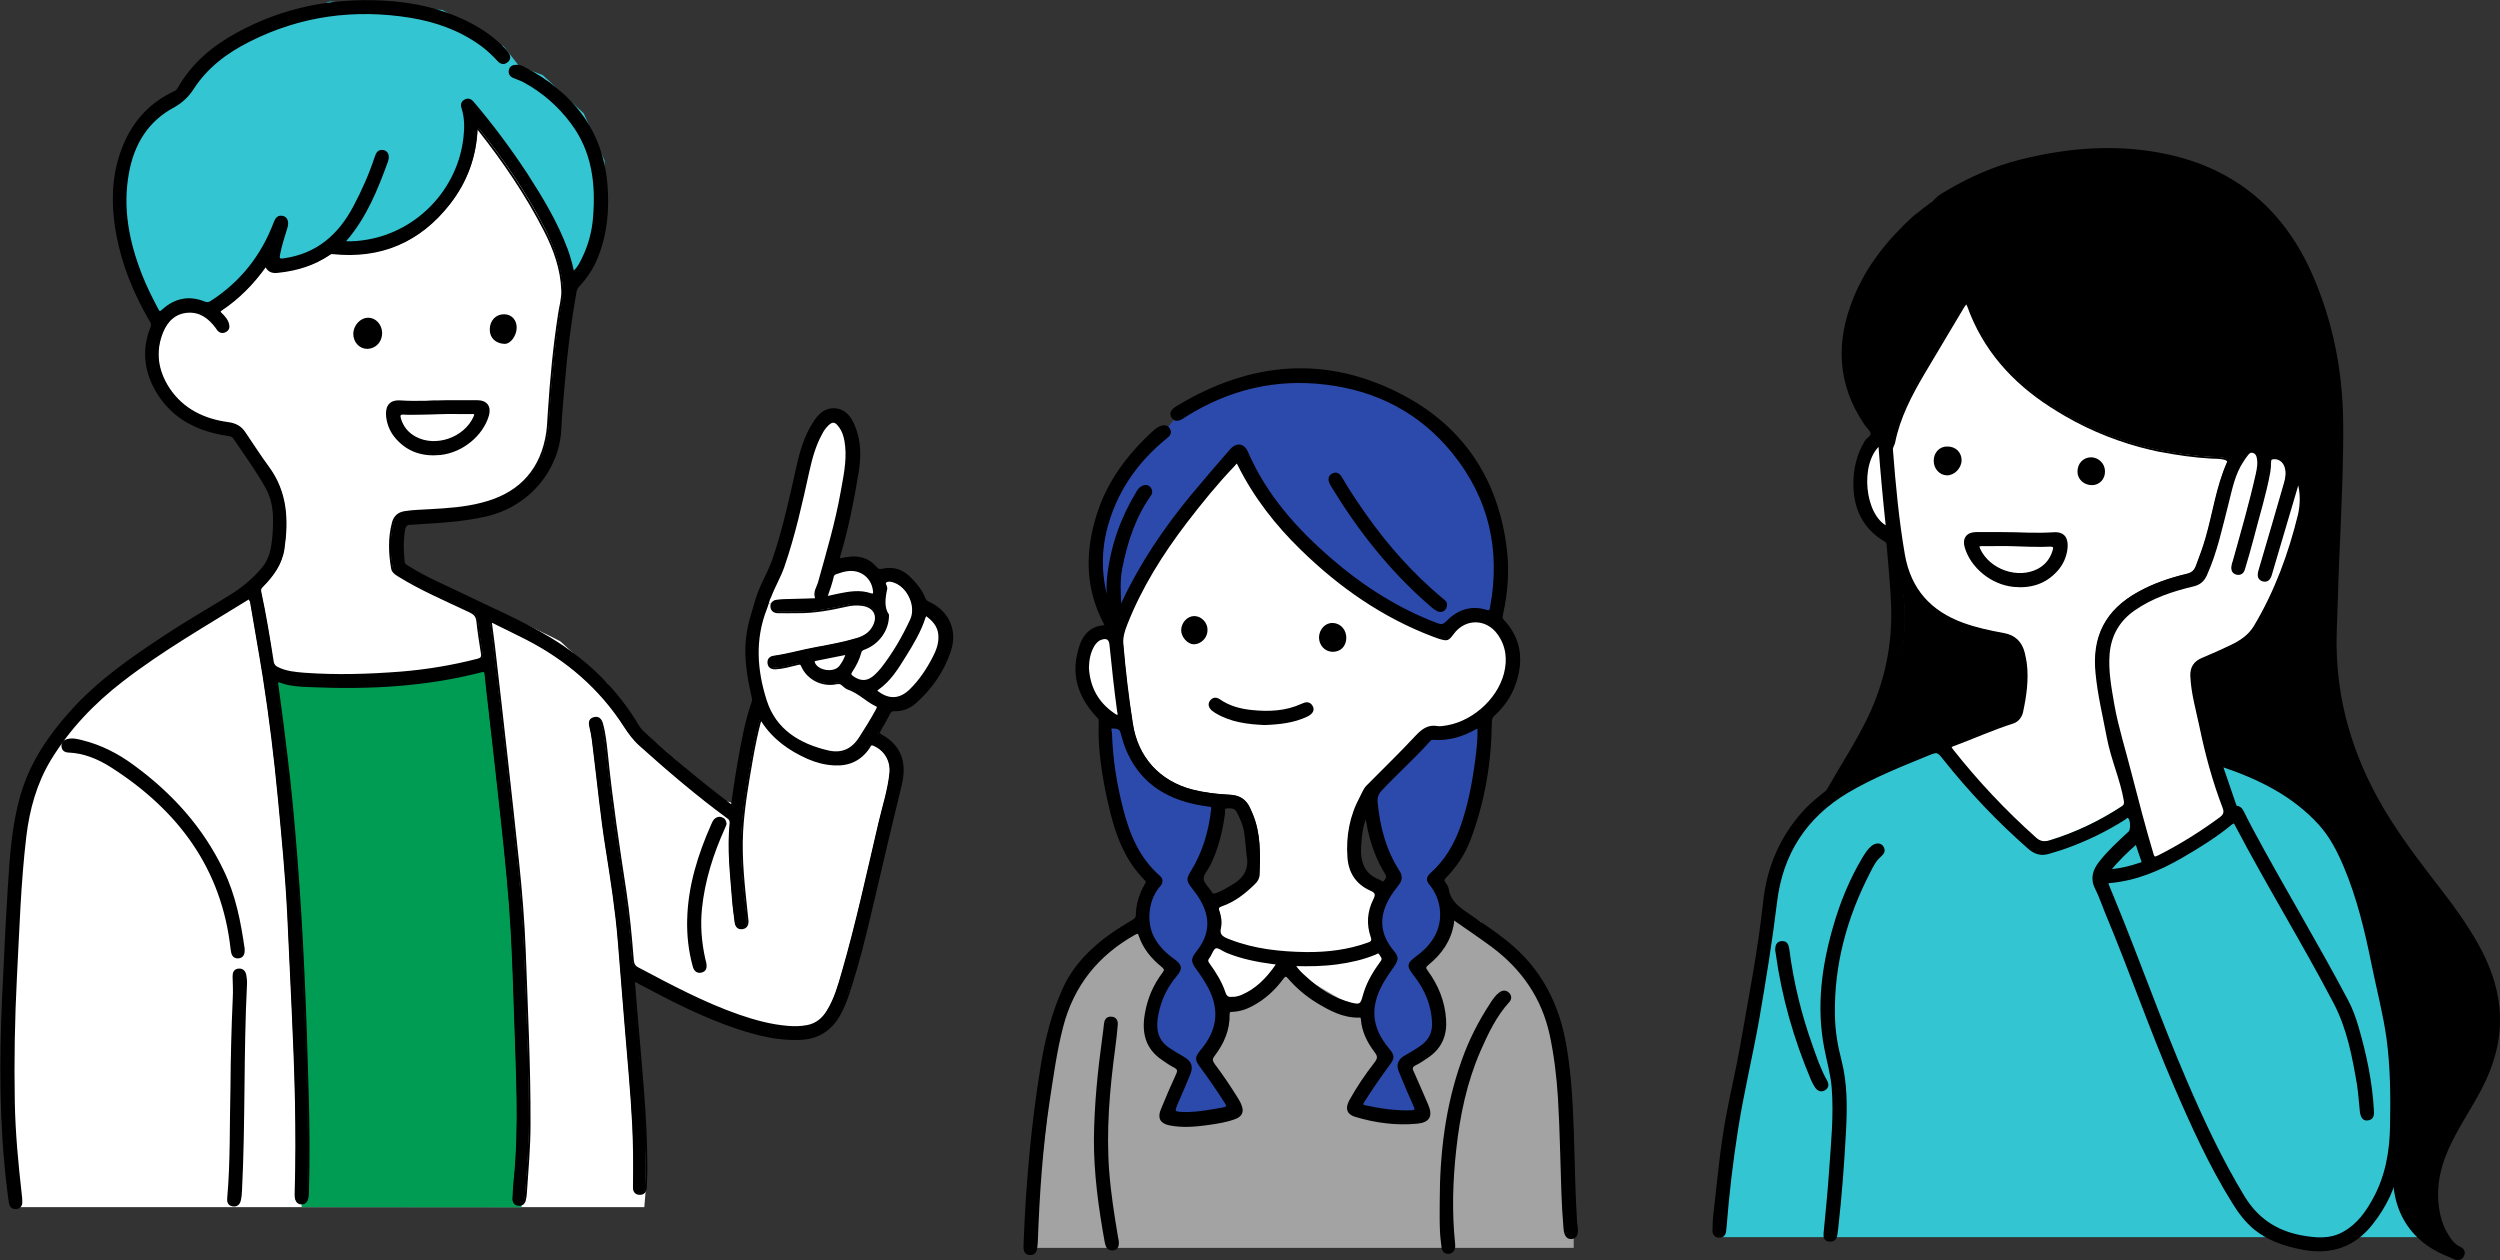
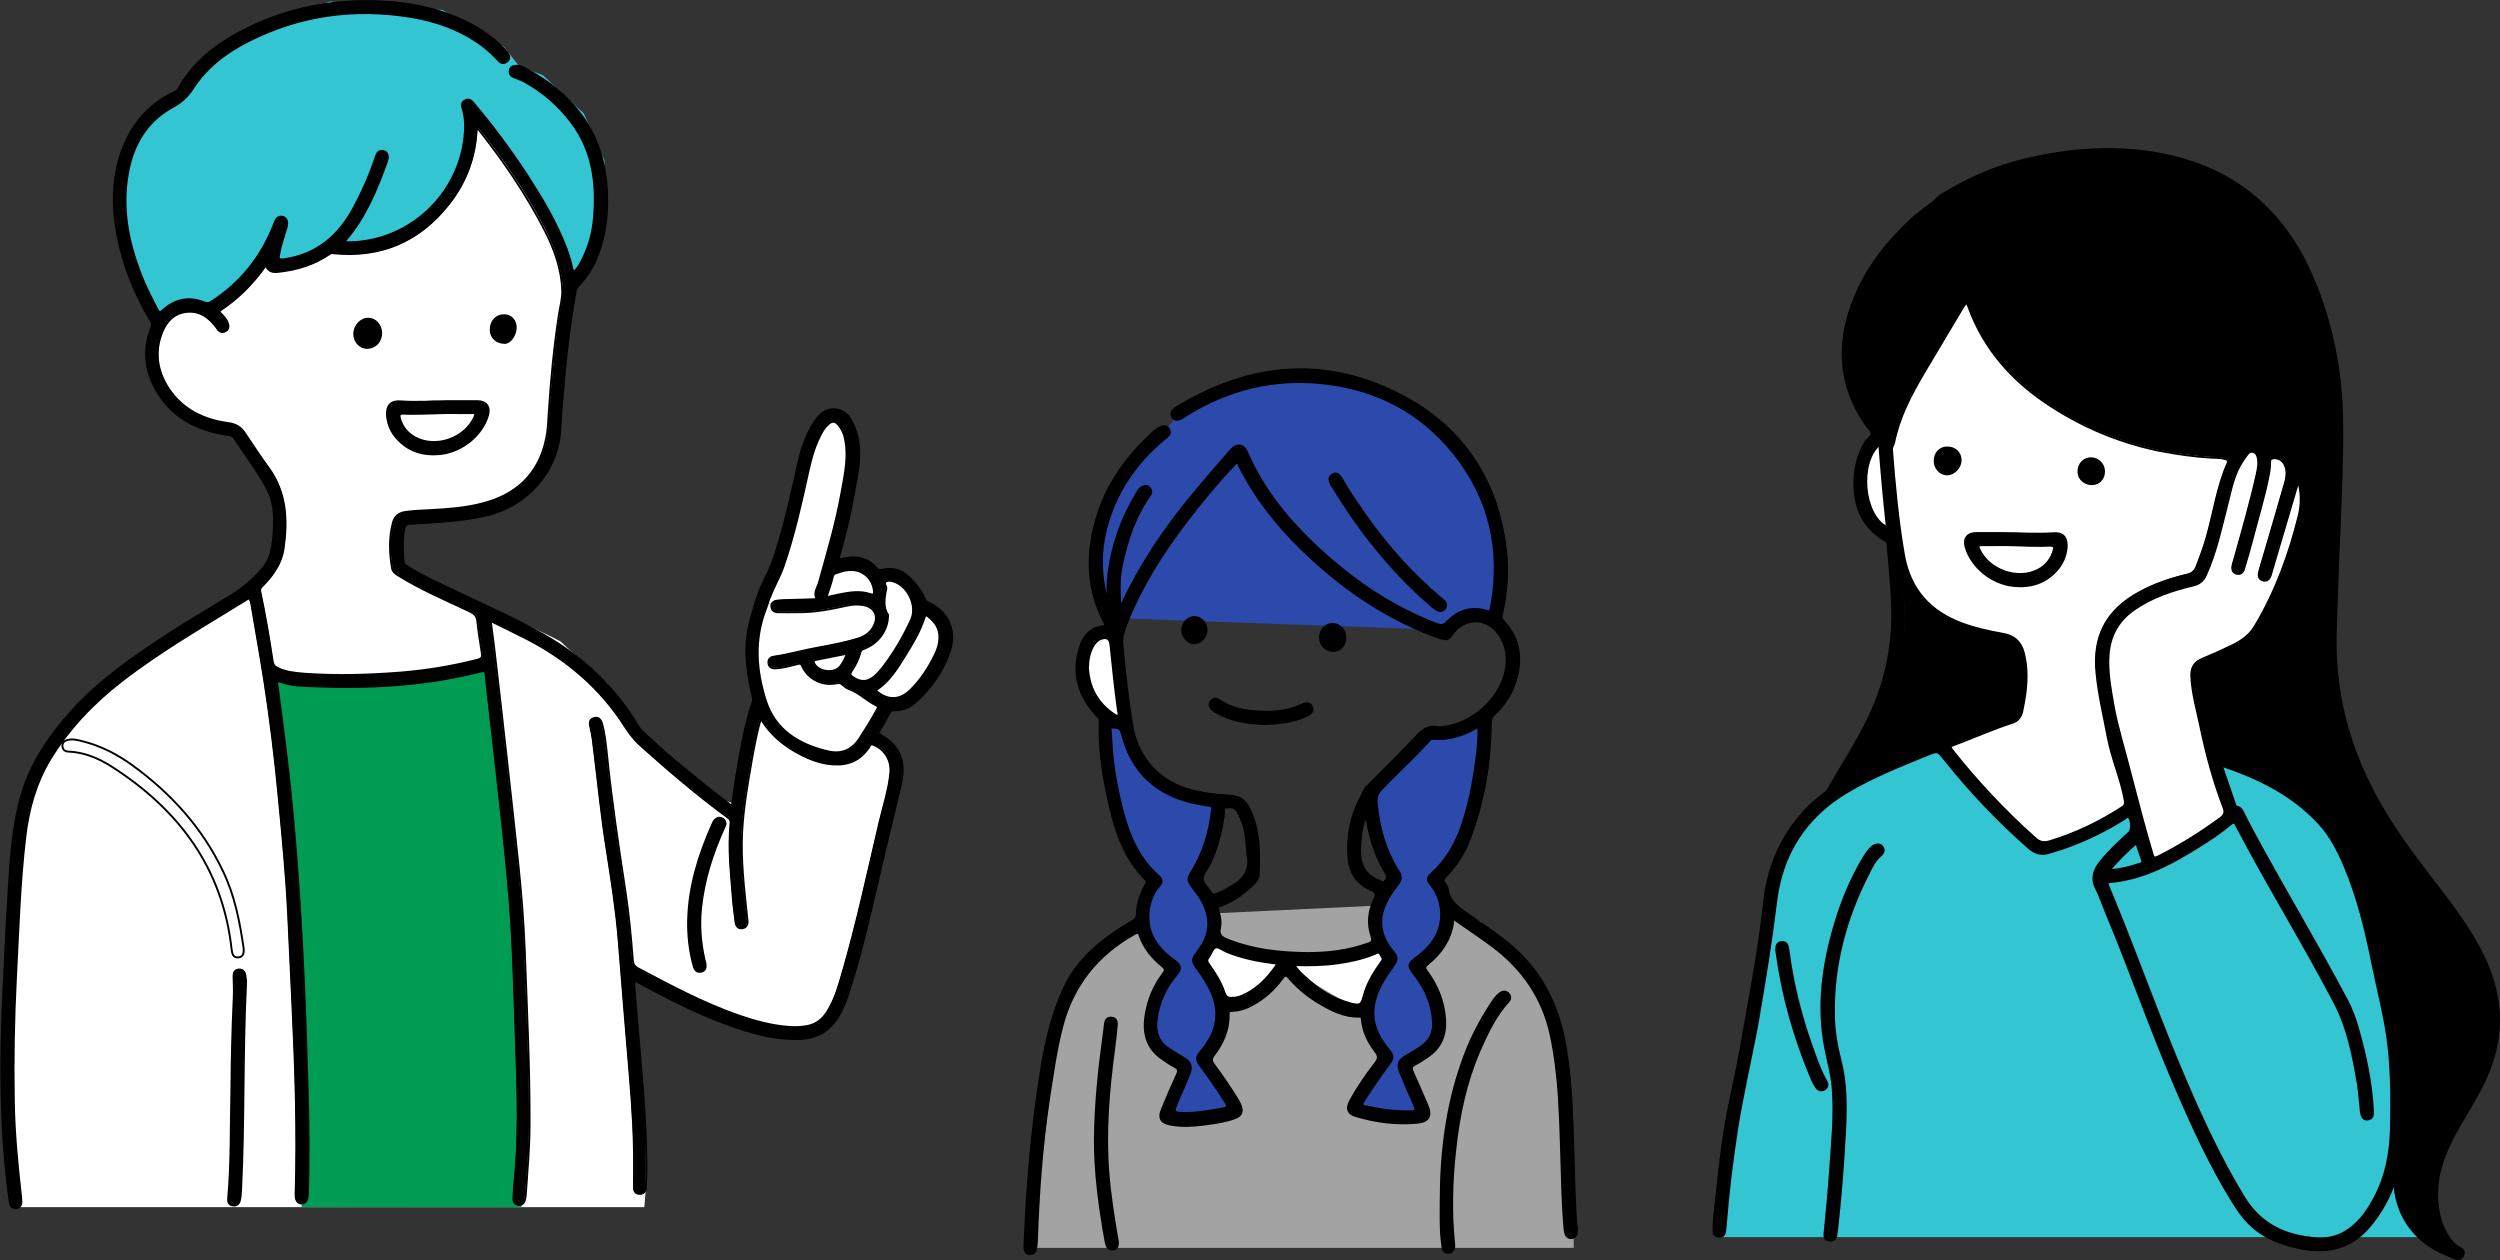
<svg xmlns="http://www.w3.org/2000/svg" version="1.1" id="レイヤー_1" x="0px" y="0px" viewBox="0 0 1300.6 655.7" style="enable-background:new 0 0 1300.6 655.7;" xml:space="preserve">
  <rect x="0" y="0" width="1300.6" height="655.7" fill="#333333" stroke="none" />
  <style type="text/css">
	.st0{fill:#33C6D2;}
	.st1{fill:#A3A3A3;}
	.st2{fill:#2C4AAC;}
	.st3{fill:#FFFFFF;}
	.st4{fill:#009C53;}
	.st5{fill:none;stroke:#000000;stroke-miterlimit:10;}
</style>
  <g>
    <g>
      <path class="st0" d="M894.3,643.6h294.4c0,0,9.7,4.1,10.4,4.1c0.7,0,18.8-1.1,18.8-1.1l6.2-3h42.4l-7.9-86.2l0.9-76.6l-43.5-79.3    l-52.6-25l-100,19l-55.4-22.7l-46.3,34.7L941.8,423L927,444l-6.6,28.7l-15.9,85.5L894.3,643.6z" />
    </g>
    <g>
      <path d="M988.9,119.4c8.2-10.3,24.4-19.8,24.4-19.8l37.6-11.4c0,0,33.8-6.6,34.1-7c0.3-0.3,35.3,1.1,35.3,1.1l30.9,9.6    c0,0,29.2,15.3,36.7,29.8c7.5,14.5,28.2,55.5,27.8,84.3s-2.8,109.3-2.8,109.3s-2.8,52.7,8.8,77c11.6,24.3,44.3,71.2,45.6,73    c1.3,1.8,39.1,46.5,31,70.2c-8.1,23.7-24.8,55.7-27.1,61.2c-2.2,5.5-13.4,39.2,6,55.7c0,0,2.6,3.8,0.2,2.7s-34.7-8.8-32.4-47.9    c0,0,4.7-47.4,2.4-54.4c-2.3-7.1-16.7-80.9-16.7-80.9s-10.8-37.7-18.6-43.3c-7.7-5.6-37.3-29.5-57-34l-10-30.5l-1.7-15.5l11.3-6.7    c0,0,22.5-13.9,22.4-14.2c-0.1-0.3,16-41.4,16-41.4l7-34.8l-8.2-10.9l-9.2-5.5l-9.7-3.5l-9.1,5l-10-2l-10.6,0.5    c0,0-50.9-10.7-57.9-16.1c-7-5.4-58.1-33.1-60.6-66.9l-5,5.5l-13.6,22.1L983.2,224l-2.2,4l-18.4-29.3c0,0-1.1-25.6-1-26.3    s17.7-37.1,17.7-37.1L988.9,119.4" />
    </g>
    <g>
      <polygon class="st1" points="536.9,649.2 818.7,649.2 818.7,627 815.4,563.5 804.5,514.3 770.2,479.4 750.4,469.5 626.8,475.4     588.3,483.1 562.5,504.5 550.3,532.1   " />
    </g>
    <g>
      <path class="st2" d="M616.2,211.9l-9.6,11.5l-16.3,16.8l-13.5,22.3c0,0-6.4,29.2-6,29.8c0.4,0.7,6,22.7,6,22.7l4.6,6.6l170.7,6.2    c0,0,12.6-8.7,13.3-9.2c0.7-0.5,12.8,0.8,12.8,0.8l4-21.9l-4.2-29.4l-20.5-41.5l-39.8-25.8l-41.2-7.1l-47.5,9.5L616.2,211.9z" />
    </g>
    <g>
      <path class="st3" d="M130.8,306.2l-52.6,33.1l-37.1,29.6l-19,27.8l-8.4,19.9L5.6,549.4L9.5,627h324.7l1.3-16.2L327.2,501    l44.8,24.3l40,11.7l19.1-4.6l9.4-16.6l24.7-102.9v-22.3l-9.3-9.1L397,366.9l-6.2,13.3l-5.7,40l-11-3.5l-43.1-38L315,356.3    c0,0-23.6-21-24.1-21.6c-0.4-0.7-38.2-18.3-38.2-18.3l1.8,27.6l-53,8.8l-58.3-3.2L130.8,306.2z" />
      <path class="st3" d="M335.2,628H8.6l0-0.9l-3.9-77.7l0-0.1l8.2-132.9l8.6-20.2l19.1-28l0.1-0.1l37.2-29.7l53.7-33.8l12.5,44    l57.5,3.1l52-8.7l-1.8-28.4l1.5,0.7c38,17.8,38.4,18.4,38.6,18.7c0.7,0.8,14.7,13.3,23.9,21.5l0.2,0.2l15.8,22.2l42.8,37.8    l9.7,3.1l5.6-39l6.6-14.1l60,14.8l9.8,9.5l0,23l-24.8,103.1l-9.7,17.1L412,538l-0.3-0.1l-40.2-11.8l-43.2-23.4l8.3,108l0,0.1    L335.2,628z M10.5,626h322.8l1.2-15.2L326,499.3l46.4,25.1L412,536l18.4-4.5l9.1-16.1l24.7-102.7V391l-8.8-8.6l-57.9-14.3    l-5.8,12.4l-5.9,41l-12.4-4l-43.4-38.3L314.3,357c-8.4-7.5-22.2-19.8-24-21.6c-1.3-0.9-21.9-10.7-36.4-17.5l1.7,26.8l-54,9l-0.1,0    l-59-3.2l-12.2-42.8l-51.4,32.4l-36.9,29.5L23,397.2l-8.3,19.6L6.6,549.4L10.5,626z" />
    </g>
    <g>
      <polygon class="st0" points="269.5,35.4 261.4,25.1 229.9,6.3 171.6,1.9 125.5,18.6 100.2,40.3 95.5,48.2 74,64.1 64.9,85.6     64.9,105.8 67.8,133.2 74.9,153.4 82.4,164.2 96.7,157.1 109.2,159.6 119.3,154.1 141.1,129.7 143.8,136.9 160.4,135 177.2,123.8     179.4,127.5 194.9,125.8 218.3,117.7 236.1,99 245.8,71.1 246.7,57.7 270.4,87.7 284.1,110.1 294.8,134.5 297.5,145.9 308.2,132     313.5,111.1 313.5,83.9 302.9,59.7 281.9,40.1   " />
      <path class="st0" d="M82.1,165.5l-8.1-11.8l-7.1-20.4l-3-27.5V85.4l9.3-21.9l21.6-15.9l4.7-7.9L125,17.8l0.2-0.1l46.3-16.9l0.2,0    l58.5,4.4l0.2,0.1l31.7,18.9l8,10.2l12.3,4.7l21.3,19.9l0.1,0.2l10.7,24.3l0,27.7l-5.4,21.1L297,148.1l-3.1-13.3l-10.7-24.3    l-13.6-22.3l-22.1-27.9l-0.8,11.1L237,99.6l-18.1,19l-23.9,8.2l-16.1,1.7l-2-3.3l-16.1,10.7l-17.7,2l-2.3-6.4L120,154.9l-10.6,5.7    l-12.5-2.5L82.1,165.5z M75.8,152.9l6.9,10l13.8-6.9l12.5,2.5l9.7-5.2l22.8-25.6l3,8l15.6-1.8l17.5-11.6l2.4,4l14.7-1.5l23.1-8    l17.5-18.4l9.6-27.6l1-15.9l25.4,32.2l13.8,22.5l10.8,24.6l2.2,9.3l9.3-12l5.2-20.6V84.1l-10.4-23.8L281.4,41l-12.5-4.7l-8.1-10.4    L229.6,7.3l-57.9-4.4L126,19.5L101,40.9l-4.7,8L74.8,64.8l-8.9,21.1v19.9l2.9,27.2L75.8,152.9z" />
    </g>
    <g>
      <polygon class="st4" points="156.9,628 156.9,628.2 156.9,531.9 143.2,349.6 192.5,352.8 254.5,344 263,400.7 271.3,518.2     271.3,628.1   " />
    </g>
    <g>
      <polygon class="st3" points="625.5,500.3 637.3,521 652,518.7 668.2,500.3 676.4,507.5 697.5,519.8 709.9,524.6 724.7,496.4     715.8,489.7 699.5,496.8 675.1,497.5 647.3,492.2 633.1,486.9   " />
    </g>
    <g>
      <g id="XMLID_00000064343718860983242760000007819846080324519315_">
        <g>
          <path d="M375.8,425.6c1.1,0.6,1.5,1.6,1.6,3c-0.2,0.6-0.5,1.5-0.9,2.3c-6,13.3-10.4,27.1-11.9,41.7c-0.9,8.9-0.2,17.6,1.7,26.2      c0.2,0.8,0.4,1.6,0.6,2.4c0.3,2,0.1,3.8-2.2,4.3c-2.2,0.5-3.4-0.9-3.9-2.8c-2.2-7.9-3.1-16-2.9-24.2      c0.4-17.4,5.5-33.7,12.5-49.5c0.5-1.1,0.9-2.2,1.9-2.9C373.5,425.2,374.6,425,375.8,425.6z" />
          <path class="st3" d="M979.5,253.1c0.7,7,1.4,14,2.1,21.1c-12.1-6.1-14.7-33.1-3.9-42.8C978.3,238.8,978.8,245.9,979.5,253.1z" />
          <path class="st3" d="M440.2,231.9c0.8,8.2-1,16.1-2.4,24c-2.8,15.9-7.4,31.2-11.7,46.7c-0.7,2.6-2.7,5-1.6,8.1      c0.3,0.9-1,0.7-1.6,0.8c-3.8,0.2-7.6,0.2-11.4,0.3c-2.5,0.1-4.9,0.2-7.3,0.4c-1.4,0.1-2.4,0.8-2.8,2l-1.8-0.5      c0.3-1.2,0.7-2.4,1.1-3.5c2.1-5.4,5-10.3,6.9-15.8c5.6-16.3,9.3-33,13-49.7c1.5-6.7,3.3-13.2,6.6-19.3c1-1.8,2-3.4,3.5-4.8      c2.2-2,3.8-2,5.7,0.4C438.9,224.2,439.8,228,440.2,231.9z" />
          <path d="M1299.8,524.2c1.5,15.4-2.5,29.7-9.7,43.2c-5.4,10.1-11.9,19.6-16.6,30c-5.2,11.5-7.2,23.4-4.2,35.8      c0.7,2.9,1.8,5.7,3.3,8.3c1.8,3.2,3.8,6.2,7.3,7.8c1.6,0.7,2.3,2.2,1.6,3.8c-0.7,1.8-2.2,2.3-4.1,1.8c-2.4-0.7-4.4-2.2-6-4.1      c-6.5-7.5-9.3-16.5-9.8-26.3c-0.8-14.2,3.9-27,10.8-39.1c3.9-6.8,7.9-13.5,11.7-20.3c12.8-23,12.8-46,0.1-69.1      c-7.4-13.5-16.9-25.6-26.4-37.7c-13.6-17.3-25.3-35.7-34.6-55.6c-8.8-18.9-13.3-38.7-14-59.5c-0.7-21.6,0.3-43.1,1.4-64.6      c1.1-22.5,2.3-45,1.2-67.6c-1.2-25.4-6.9-49.9-18.6-72.6c-15.4-29.8-40-47.6-73.2-52.5c-36.1-5.3-70.6,0-102.6,18.4      c-2.2,1.3-4.5,2.4-6.2,4.4c-1.3,1.5-3,2.1-4.5,0.7c-1.6-1.4-1.5-3.3-0.2-4.9c1.5-1.9,3.5-3.1,5.6-4.3      c12.4-7.4,25.4-13.2,39.5-16.7c25-6.2,50.3-8.1,75.6-2.7c36,7.7,60.9,29.2,75.5,62.7c10.4,23.9,15.4,49,15.8,75      c0.3,19.7-0.7,39.4-1.4,58c-0.9,17.8-1.3,34.5-1.9,51.2c-1.4,36.7,9.2,69.7,28.8,100.2c8,12.5,17.1,24.2,26.1,35.9      c6.7,8.6,13,17.5,18.4,27C1294.4,501.3,1298.6,512.3,1299.8,524.2z" />
          <path d="M979.3,440.6c1.4,2,0.4,3.5-1.2,4.9c-2.6,2.2-4.1,5.3-5.6,8.3c-12.1,23.4-18.9,48.1-18.4,74.5      c0.1,7.9,1.4,15.8,3.4,23.4c3.1,12,3,24.1,2.4,36.3c-0.9,17.2-2.2,34.3-4.1,51.3c-0.1,1-0.3,2-0.4,3c-0.3,2.1-1.4,3.5-3.6,3.2      c-2.3-0.3-2.7-2.1-2.5-4.1c1-10.5,2.1-21,2.8-31.5c1-14.8,2.6-29.5,1.4-44.4c-0.6-7-2.6-13.7-3.9-20.6      c-4.1-21.4-1.3-42.3,4.7-63c3.6-12.5,8.5-24.5,15.2-35.7c1.3-2.1,2.6-4.2,4.5-5.8C975.9,439.1,978.2,439.1,979.3,440.6z" />
          <path class="st3" d="M1066.5,283.9c2.4-0.1,2.5,0.9,2,2.7c-1.3,4.3-3.9,7.5-7.8,9.7c-10.7,5.8-25.8,0.5-30.8-10.6      c-0.7-1.6-0.6-2.2,1.4-2.1c2.3,0,4.6,0,6.9,0c3.6-0.1,7.1,0,10.7,0.2c0.9,0,1.9,0.1,2.8,0.1c3.6,0.1,7.3,0.2,10.9,0.2      c0.1,0,0.2,0,0.3,0C1064,284,1065.3,283.9,1066.5,283.9z" />
          <path class="st3" d="M488.7,331.6c0,3.6-1.2,7-2.8,10.1c-3.2,6.3-7.1,12.3-12.2,17.2c-5.3,5.1-10.9,5.5-16.7,1.3      c-0.9-0.6-1.4-1-0.2-1.9c6.3-4.4,10.2-10.7,14.1-17.1c3.9-6.4,7.8-12.9,10.2-20.1c0.4-1.2,0.8-1.2,1.7-0.6      C486.4,323.4,488.8,326.8,488.7,331.6z" />
          <path d="M750.1,311.5c1.1,0.9,2.3,1.9,2.2,3.2c-0.1,2.6-2.4,4-4.6,2.7c-1.6-0.9-3-2.1-4.3-3.3c-20.2-17.6-36.5-38.4-50.4-61.2      c-0.2-0.4-0.5-0.8-0.7-1.2c-0.8-1.8-1.2-3.6,0.8-4.8c2.1-1.3,3.6-0.1,4.7,1.8c3.8,6.6,8.1,12.9,12.5,19.2      C721.8,284,734.9,298.7,750.1,311.5z" />
          <path d="M1000.8,194.2c-6.7,11.4-12.8,23-15.4,36.1c-0.3,1.3-1.3,2.3-1.1,3.9c1.4,18.2,3.1,36.4,6.2,54.4      c3.2,18.2,13.7,29.7,30.7,35.9c6.9,2.5,13.9,4,21.1,5.3c5.7,1,9.2,4.3,10.6,10c0.4,1.7,0.7,3.4,1,5.1c1.1,8.6-0.1,17-1.9,25.4      c-0.5,2.4-2.1,4.7-4.7,5.6c-10.7,3.4-20.8,8-31.3,11.9c-1.7,0.6-1.2,1.2-0.4,2.3c13.1,16.6,27.5,31.9,43.3,46      c2.3,2.1,4.5,2.4,7.4,1.6c13.5-4.1,26-10.1,37.8-17.8c1.4-0.9,1.5-1.8,1.3-3.4c-1.9-11.1-6.7-21.5-8.8-32.6      c-2.1-11.1-4.8-22.2-5.9-33.5c-2-19.1,5-32.7,21.8-42c7.9-4.4,16.4-7.3,25.2-9.4c2.7-0.6,4.2-1.9,5.1-4.4      c1.8-4.8,3.6-9.5,5-14.4c3.8-13.1,5.6-26.9,11.2-39.5c1.2-2.8-7.2-2.5-8.4-2.6c-9-0.5-17.9-1.8-26.8-3.5c0,0-0.1,0-0.1,0      c-0.8-0.2-1.6-0.3-2.4-0.5c-0.7-0.1-1.5-0.5-2.2-0.5c-7.8-1.8-15.4-4.2-22.8-7.1c-7.4-2.9-14.7-6.4-21.6-10.4      c-2.6-1.5-5.2-3.1-7.7-4.7c-19.9-12.8-35-29.6-43.1-52.2c-0.2-0.5-0.5-0.9-0.8-1.6c-0.6,0.9-1.2,1.6-1.7,2.4      C1014.5,171.2,1007.6,182.7,1000.8,194.2z M1248.8,543.8c2,21,3,42.1-0.9,63c-2,10.9-6.8,20.9-13.7,29.7      c-9.3,12.1-21.7,16.2-36.5,13.3c-8.9-1.7-17.4-4.5-24.6-10.3c-4.6-3.8-8.2-8.5-11.3-13.6c-12.1-19.4-21.5-40.2-30.5-61.1      c-12.7-29.5-23.1-59.8-35.5-89.4c-1.8-4.4-3.3-8.9-5.4-13.1c-2.6-5.1-1.1-9.4,1.9-13.3c4.5-5.8,10-10.8,15.4-15.8      c1.4-1.2,1.2-6.8-0.3-7.8c-0.9-0.6-1.5,0.4-2.1,0.8c-9.8,6.2-20.1,11.2-31.1,15.1c-2.7,1-5.6,1.7-8.3,2.6      c-3.9,1.2-7.2,0.3-10.3-2.4c-16.1-14.1-30.8-29.6-44.1-46.3c-3.5-4.4-3.5-4.4-8.7-2.3c-14.1,5.8-28.3,11.4-41.5,19.2      c-21.9,13-34.3,32.2-37.3,57.4c-2.5,20.5-5.8,40.8-9.3,61.1c-3.4,19.1-8,38-11,57.2c-2.6,16.6-4.6,33.3-5.9,50      c-0.1,1-0.2,2-0.3,3c-0.3,1.8-1.3,2.9-3.1,2.8c-2,0-3-1.4-3-3.2c0-3.2,0.2-6.4,0.6-9.5c1.9-16.8,3.4-33.6,6.5-50.2      c2.2-12,5.1-23.8,7.2-35.8c4.3-24.9,9.3-49.8,12-75c1.8-17.8,8.4-33.7,20.5-47.2c3.2-3.6,6.9-6.7,10.7-9.7      c0.8-0.6,1.6-1.2,2.1-2.1c7.1-12.5,15-24.5,21.2-37.4c9-18.8,13-38.6,12.1-59.4c-0.4-10.2-1.5-20.3-2.3-30.4      c-0.1-1.1-0.5-1.8-1.5-2.3c-10.8-6.5-15.6-16.4-15.8-28.7c-0.1-8.1,1.6-15.9,5.9-22.9c1-1.6,3.5-2.5,3-4.4      c-0.4-1.6-2.1-2.9-3.1-4.4c-14.3-20.9-15.1-43-5.7-65.9c6.7-16.4,17.5-29.8,30.5-41.7c0.9-0.8,1.8-1.5,2.9-2.1      c1.6-0.9,3.2-1,4.4,0.6c1.2,1.7,0.7,3.3-0.9,4.5c-5.2,4-9.6,8.8-13.9,13.8c-10.2,12-18,25.3-21.3,40.9      c-4.1,19.2,0.6,36.2,13.1,51.1c0.3,0.3,0.4,0.8,0.6,1.3c3.3-9.7,7.3-18.4,12.1-26.8c6.2-10.8,12.8-21.3,18.9-32.2      c3.1-5.5,6.4-11,9.8-16.3c1-1.5,2-2.7,3.9-2.4c2.1,0.3,2.3,1.9,2.7,3.6c3.8,15.1,11.3,28.1,22,39.3      c16.1,16.9,36.1,27.3,57.8,34.7c11.7,4,23.6,6.4,35.9,7.2c0.8,0.1,1.6,0.3,2.4-0.1c0.2-0.7-0.5-0.9-0.8-1.3      c-18.2-17-32.2-37.1-44.8-58.5c-0.5-0.9-0.9-1.8-1.3-2.7c-0.5-1.5-0.1-3,1.3-3.8c1.6-0.8,3-0.4,4.1,1c0.5,0.7,0.8,1.4,1.2,2.1      c10.8,18.6,23,36.2,38.1,51.7c4.8,5,9.9,9.6,15.9,13.2c2.1,1.3,3.6,1.7,5.6-0.7c3.4-4.1,8.5-4.3,12.5-0.7      c1.3,1.1,2.3,1.6,4.1,1.3c5.1-0.8,9.1,1.1,12,5.3c0.4,0.6,0.7,1.3,1.7,1.1c2.4-0.3,3.3,1.3,4.2,3.1c4.9,10.7,4.7,21.7,1.4,32.8      c-5.2,17.6-11.2,34.9-20.3,51c-3.9,6.9-9.1,12.1-16.1,15.7c-4.8,2.5-9.8,4.7-14.9,6.6c-2.9,1.1-3.6,2.8-3.2,5.6      c1,8.3,3.1,16.4,5,24.6c0.7,3,1.6,6,2,9c0.4,2.7,1.8,4,4.2,5c7.9,3.2,16,5.9,23.6,9.9c20.8,10.7,36.7,25.9,45.3,48.3      c6.5,17.2,10.8,34.8,14.6,52.7C1243.7,516.5,1247.5,530,1248.8,543.8z M1243.9,585.8c0.3-15.1,0.2-30.2-1.8-45.2      c-1.8-13.1-5.2-25.8-7.8-38.7c-3.5-17.4-7.6-34.6-14.5-51c-3.4-8-7.3-15.7-13.2-22.2c-13.7-15.2-31.3-23.9-50.7-30.4      c2.4,6.9,4.6,13.5,6.9,20.1c0.2,0.5,0.3,1.1,0.9,1.2c2.3,0.3,2.9,2.2,3.8,3.9c1.3,2.6,2.6,5.2,4,7.8      c16.1,30,33.8,59.2,49.7,89.3c2.4,4.5,4,9.1,5.4,13.9c4.1,14.1,7.1,28.4,7.9,43c0.1,2.2,0.2,4.4-2.7,4.8c-2,0.3-3.2-1-3.6-4.1      c-0.5-4.7-0.8-9.4-1.5-14.1c-2.5-14.6-5.2-29.1-12.2-42.5c-16.4-31.3-35-61.4-51.4-92.7c-0.6-1.2-1-1.4-2.2-0.5      c-8.1,6.7-17,12.2-26,17.4c-11.6,6.7-23.7,11.8-37.2,13c-1.3,0.1-1.5,0.5-1,1.7c1,2.4,2,4.9,3,7.3c13,31.5,24.2,63.6,37.7,94.9      c8.8,20.4,18.2,40.6,29.8,59.7c6.9,11.4,16.7,18.1,29.7,20.6c7.6,1.4,15.1,2.2,22.3-1.8c7.4-4.1,12-10.6,15.9-17.8      C1241.4,611.8,1243.6,599.1,1243.9,585.8z M1195.9,267.3c1.3-5.3,1.4-10.7-0.2-16.7c-3.9,13.2-7.6,25.7-11.3,38.2      c-1,3.4-2,6.8-3,10.2c-0.6,2-1.7,3.6-4.1,3c-2.3-0.7-2.5-2.6-2-4.6c0.2-0.7,0.4-1.4,0.6-2.1c4.3-14.6,8.6-29.2,12.8-43.9      c0.8-2.7,1.2-5.5,0.4-8.3c-0.9-3.1-3.4-4.9-6.2-4.7c-1.3,0.1-1.9,0.5-1.9,2c0,1.7-0.1,3.5-0.4,5.2c-2.1,11.6-5.7,22.9-8.6,34.3      c-1.4,5.5-3,10.8-4.6,16.2c-0.5,1.8-1.8,2.8-3.7,2.4c-2.1-0.5-2.6-2.1-2.3-4c0.1-0.9,0.4-1.8,0.7-2.6c4.2-15.1,8.6-30.2,12-45.5      c0.6-2.8,1.1-5.7,0.4-8.6c-0.3-1.3-1-2.3-2.4-2.7c-1.4-0.3-2.3,0.4-3,1.4c-0.8,1-1.5,2-2.2,3.1c-4.7,6.9-6.1,14.9-8.1,22.7      c-3.2,12.4-5.8,24.9-11.1,36.7c-1.4,3.1-3.3,4.8-6.7,5.6c-10.9,2.6-21.5,6.1-30.8,12.6c-8,5.6-12.4,13.3-13.2,23.1      c-0.7,9,1,17.7,2.5,26.5c2.2,12.2,6,23.9,9,35.9c3.6,13.9,7.2,27.8,11.3,41.5c0.6,2.2,1.3,2.2,3.1,1.3      c11.3-5.7,22-12.4,32.2-19.9c2.1-1.6,2.6-3,1.7-5.4c-5.3-13.8-9.1-27.9-12.1-42.4c-1.8-8.6-4.3-17.1-4.7-26      c-0.2-4.5,1.7-7.4,5.8-9.1c5.1-2.1,10.2-4.4,15.2-6.8c4.8-2.3,9.2-5.3,12-10C1183.7,307.6,1191,287.9,1195.9,267.3z M1113.9,449      c0.5-0.2,0.8-0.5,0.5-1.2c-1-2.9-1.9-5.8-3-9.1c-5,4.3-9.4,8.7-13.9,14C1103.7,452.2,1108.8,450.8,1113.9,449z M1046.4,365.2      c1.6-7.6,1.9-15.1,0.6-22.7c-0.8-4.4-2.2-5.8-6.7-6.6c-5-1-10-1.9-14.9-3.3c-13.9-4.2-26.2-10.6-34.4-23.3      c-0.1-0.1-0.3-0.1-1.1-0.3c3.6,35.3-8.9,65.8-27.4,94.7c12.3-6.2,24.9-11.4,37.5-16.4c13.6-5.4,27.2-10.7,40.8-15.9      C1044,370.1,1045.7,368.4,1046.4,365.2z M981.6,274.1c-0.7-7-1.5-14.1-2.1-21.1c-0.6-7.1-1.2-14.2-1.8-21.7      C966.9,241.1,969.5,268,981.6,274.1z" />
          <path class="st3" d="M1058.8,435.9c-15.8-14-30.2-29.4-43.3-46c-0.8-1-1.3-1.6,0.4-2.3c10.5-3.8,20.7-8.5,31.3-11.9      c2.7-0.9,4.2-3.2,4.7-5.6c1.8-8.4,3-16.8,1.9-25.4c-0.2-1.7-0.6-3.4-1-5.1c-1.3-5.6-4.8-8.9-10.6-10c-7.2-1.3-14.2-2.8-21.1-5.3      c-17-6.2-27.5-17.7-30.7-35.9c-3.2-18-4.8-36.2-6.2-54.4c-0.1-1.5,0.9-2.5,1.1-3.9c2.6-13.1,8.7-24.8,15.4-36.1      c6.8-11.5,13.7-22.9,20.5-34.4c0.5-0.8,1-1.5,1.7-2.4c0.3,0.7,0.6,1.1,0.8,1.6c8.1,22.6,23.3,39.4,43.1,52.2      c2.5,1.6,5.1,3.2,7.7,4.7c6.9,4,14.1,7.4,21.6,10.4c7.4,2.9,15,5.3,22.8,7.1c0.7,0,1.5,0.4,2.2,0.5c0.8,0.2,1.6,0.3,2.4,0.5      c0,0,0.1,0,0.1,0c8.8,1.7,17.8,3,26.8,3.5c1.2,0.1,9.7-0.2,8.4,2.6c-5.6,12.6-7.4,26.3-11.2,39.5c-1.4,4.9-3.2,9.6-5,14.4      c-1,2.5-2.4,3.8-5.1,4.4c-8.8,2.1-17.3,5-25.2,9.4c-16.8,9.3-23.8,22.9-21.8,42c1.2,11.3,3.8,22.4,5.9,33.5      c2.1,11.1,6.9,21.4,8.8,32.6c0.3,1.6,0.1,2.4-1.3,3.4c-11.8,7.7-24.3,13.7-37.8,17.8C1063.3,438.3,1061.1,437.9,1058.8,435.9z       M1088.3,251.9c3.6,0,6.4-2.9,6.3-6.7c-0.1-3.7-3.1-6.7-6.7-6.8c-3.8-0.1-6.7,3-6.6,7.1C1081.3,249.1,1084.5,251.9,1088.3,251.9      z M1075.1,285.4c0.5-4.6-0.9-8.3-6.7-8c-4.5,0.3-9.1,0.3-13.6,0.2c-2.1-0.1-4.2-0.1-6.4-0.1c-2.5,0-5-0.1-7.4-0.1      c-1.6,0-3.2,0-4.8,0c-0.4,0-0.8,0-1.2,0c0,0,0,0-0.1,0c-2.3,0-4.6,0-6.8,0c-4.6,0-6.7,2.9-5.5,7.3c3,10.4,13.5,19,24.8,20.2      c8.8,0.9,16.6-1.4,22.6-8.1C1072.9,293.4,1074.6,289.6,1075.1,285.4z M1020,239.4c0-3.8-3-6.6-7-6.7c-3.7,0-6.5,3-6.5,6.8      c0,3.9,2.8,7.1,6.3,7.2C1016.4,246.8,1020,243.2,1020,239.4z" />
          <path class="st3" d="M1195.7,250.6c1.6,6,1.5,11.4,0.2,16.7c-4.9,20.6-12.2,40.3-23.1,58.5c-2.8,4.7-7.2,7.7-12,10      c-5,2.4-10,4.7-15.2,6.8c-4.2,1.7-6,4.6-5.8,9.1c0.4,8.9,2.9,17.3,4.7,26c2.9,14.4,6.8,28.6,12.1,42.4c0.9,2.4,0.4,3.9-1.7,5.4      c-10.2,7.5-20.9,14.2-32.2,19.9c-1.8,0.9-2.5,0.8-3.1-1.3c-4.1-13.8-7.7-27.6-11.3-41.5c-3.1-12-6.8-23.7-9-35.9      c-1.6-8.8-3.2-17.5-2.5-26.5c0.8-9.8,5.2-17.5,13.2-23.1c9.3-6.5,19.9-10.1,30.8-12.6c3.4-0.8,5.3-2.5,6.7-5.6      c5.3-11.8,7.9-24.3,11.1-36.7c2-7.8,3.5-15.8,8.1-22.7c0.7-1.1,1.4-2.1,2.2-3.1c0.8-1,1.7-1.7,3-1.4c1.4,0.4,2.1,1.4,2.4,2.7      c0.8,2.9,0.3,5.8-0.4,8.6c-3.4,15.3-7.8,30.4-12,45.5c-0.2,0.9-0.6,1.7-0.7,2.6c-0.3,1.9,0.3,3.6,2.3,4c1.9,0.4,3.2-0.6,3.7-2.4      c1.6-5.4,3.2-10.8,4.6-16.2c3-11.4,6.5-22.7,8.6-34.3c0.3-1.7,0.4-3.4,0.4-5.2c0-1.5,0.7-1.9,1.9-2c2.8-0.3,5.3,1.6,6.2,4.7      c0.8,2.8,0.4,5.6-0.4,8.3c-4.2,14.6-8.5,29.3-12.8,43.9c-0.2,0.7-0.4,1.4-0.6,2.1c-0.6,2.1-0.4,4,2,4.6c2.4,0.7,3.5-1,4.1-3      c1-3.4,2-6.8,3-10.2C1188,276.3,1191.8,263.8,1195.7,250.6z" />
-           <path class="st3" d="M779.6,329.5c4.5,6.4,5.3,13.4,3.4,20.8c-3.6,14.2-17.9,26.3-32.5,27.7c-0.7,0.1-1.5,0.2-2.2,0.1      c-5-1.1-8.2,1.5-11.5,4.9c-8.3,8.8-16.9,17.2-25.4,25.8c-1.6,1.6-2.4,3.9-3.4,5.8c-5.3,9.8-7.2,20.3-6.4,31.3      c0.6,7.9,4.3,13.6,11.6,16.8c2.8,1.2,3.2,2.5,1.8,5.2c-3.2,6.2-3.6,12.7-1.3,19.3c0.7,2,0,2.7-1.7,3.4      c-10.5,3.8-21.3,5.2-32.4,5c-13.5-0.2-26.8-1.6-39.5-6.7c-0.5-0.2-1-0.4-1.5-0.6c-2.7-1.1-4.5-2.5-3.6-6      c0.7-2.8,0.3-5.8-0.8-8.6c-0.7-1.9,0-2.5,1.7-3.1c6.6-2.3,11.9-6.5,16.8-11.3c1.2-1.2,2.3-2.7,2.4-4.5      c0.5-10.7,0.8-21.5-3.6-31.7c-0.4-0.9-0.8-1.8-1.2-2.7c-2-4.6-5.4-6.7-10.5-6.9c-6.5-0.3-13-1-19.4-2.7      c-17.2-4.5-28.5-17-31.2-34.6c-2.2-13.8-3.8-27.7-5-41.7c-0.3-3.6,0.8-7,2.1-10.2c7.6-19.2,18.5-36.6,31-53      c7.9-10.3,16.1-20.4,25.1-29.8c0.6-0.6,1.2-2.3,2.2-0.2c8.3,16.7,19.6,31.2,32.9,44.1c19.9,19.4,42.4,35,68.6,45      c1,0.4,2,0.8,3.1,1.1c4.1,1.2,4.4,1.1,7-2.4C762.2,320.9,773.5,321,779.6,329.5z M699.9,332c0.1-4-2.7-7.2-6.4-7.4      c-3.6-0.2-6.7,3-6.7,7c-0.1,3.8,2.8,6.9,6.5,7C697.1,338.7,699.8,336,699.9,332z M679.9,372.3c2.7-1.3,3.6-3,2.7-4.8      c-1.3-2.4-3.2-1.9-5.2-1c-8.3,3.8-17,4.2-25.9,3.3c-6.1-0.6-12-2.1-17.1-5.7c-1.5-1-3.2-0.9-4.4,0.6c-1.2,1.6-0.5,3.1,0.8,4.4      c0.5,0.5,1.1,0.9,1.8,1.3c7.9,4.9,16.7,5.9,25.4,6.2C665.7,376.4,673,375.6,679.9,372.3z M627.7,328c0.1-3.7-2.9-7-6.4-7      c-3.3,0-6.3,3.2-6.3,6.9c0,3.3,3.2,6.9,6.2,6.8C624.6,334.6,627.6,331.6,627.7,328z" />
          <path d="M1094.7,245.2c0,3.8-2.7,6.7-6.3,6.7c-3.9,0-7-2.9-7-6.4c-0.1-4.1,2.8-7.1,6.6-7.1      C1091.6,238.5,1094.6,241.5,1094.7,245.2z" />
          <path class="st2" d="M769.1,378.4c0.3,6.2-0.5,12.1-1.2,18c-1.5,11.4-3.7,22.6-7.5,33.4c-3.3,9.4-8.2,17.8-15.7,24.5      c-2.1,1.9-2.2,3.4-0.6,5.4c6.9,8.1,7.7,20.2,1.9,28.9c-2.4,3.7-5.5,6.7-9.1,9.3c-4.5,3.2-4.5,4.6-1,9c5.9,7.4,9.5,15.8,9.7,25.5      c0.1,4.8-1.9,8.6-5.7,11.5c-2.9,2.1-6,3.8-9,5.6c-2.9,1.7-4,4.3-2.7,7.4c2.5,6.2,5.1,12.2,7.8,18.3c1,2.1,0.4,2.6-1.7,2.7      c-8.1,0.3-16.1-0.9-24-2.6c-1.8-0.4-1.7-1.1-0.9-2.4c4.1-6.5,8.5-12.9,13.1-19.1c2.8-3.8,2.7-4.8-0.2-8.3      c-9.1-11-10.1-21.5-3.3-34c1.8-3.3,4-6.3,6.1-9.4c2.2-3.2,2.1-4.5-0.4-7.5c-7-8.5-7.9-17.3-2.6-27c1.5-2.8,3.4-5.4,5.4-7.9      c1.6-2.1,1.8-4.2,0.3-6.5c-7.1-10.9-10.2-23.1-11.5-36c-0.2-2.5,0.4-4.5,2.2-6.4c8.2-8.7,17.3-16.7,25.2-25.7      c0.6-0.7,1.3-0.9,2.2-0.9c8,0.6,15.3-1.7,22.1-5.6C768.2,378.6,768.5,378.5,769.1,378.4z" />
          <path class="st3" d="M465.2,302.8c7.3,2.6,11.8,12.7,8.6,19.7c-4.1,9.1-9.1,17.7-15.4,25.6c-1,1.3-2.1,2.5-3.4,3.6      c-3.8,3.4-7.3,3.5-11.6,0.6c-1.3-0.9-1.6-1.5-0.6-3c2-3,3.8-6.2,4.6-9.8c0.4-1.5,1.4-1.7,2.5-2.1c7-2.8,12-9.7,11.9-17.4      c-2.6-3.7-2-8.7-1.1-13.7c0-0.1,0-0.2,0-0.3c-0.1-1.1-1.3-2.5-0.4-3.2C461.8,301.8,463.7,302.2,465.2,302.8z" />
          <path d="M248.5,208.6c4.6,0,6.7,2.9,5.5,7.3c-3,10.4-13.5,19-24.8,20.2c-8.9,0.9-16.6-1.4-22.6-8.1c-2.9-3.2-4.6-7-5.1-11.3      c-0.5-4.6,0.9-8.3,6.7-8c4.5,0.3,9.1,0.3,13.6,0.2c2.1-0.1,4.2-0.1,6.4-0.1c2.5-0.1,5-0.1,7.4-0.1c1.6,0,3.2,0,4.8,0      c0.4,0,0.8,0,1.2,0c0,0,0,0,0.1,0C243.9,208.6,246.2,208.6,248.5,208.6z M246.8,217c0.7-1.6,0.6-2.2-1.4-2.1c-2.3,0-4.6,0-6.9,0      c-3.6-0.1-7.1,0.1-10.7,0.2c-0.9,0-1.9,0.1-2.8,0.1c-3.6,0.1-7.3,0.2-10.9,0.2c-0.1,0-0.2,0-0.3,0c-1.2,0-2.5,0-3.7-0.1      c-2.4-0.1-2.5,0.9-2,2.7c1.3,4.3,3.9,7.5,7.9,9.7C226.6,233.3,241.7,228.1,246.8,217z" />
          <path class="st2" d="M637.6,573.4c1.1,1.7,1.5,2.6-1.1,3.2c-6.5,1.3-13,2.3-17.8,2.4c-8.5,0-8.5,0-5.8-6.1      c2.1-4.7,4.2-9.5,6.1-14.3c1.6-3.9,0.6-6.3-3-8.4c-2.7-1.6-5.5-3.2-8.1-5c-6.6-4.6-7-11.3-5.4-18.3c1.6-7.2,4.6-13.7,9.4-19.4      c3.1-3.6,2.9-5.4-1-8.2c-4.5-3.2-8.3-7-10.9-12c-4.1-8-2.7-19.6,3.2-26.4c1.5-1.7,1.8-3.5,0.1-5c-10.7-9.2-15.8-21.5-19.2-34.8      c-3.3-13.1-5.5-26.3-5.9-39.8c0-1-0.8-3,0.7-2.9c1.6,0.1,4-0.1,4.7,2.4c0.7,2.6,1.4,5.3,2.4,7.8c6.7,17,19.8,26.1,37.3,29.5      c2,0.4,4.1,0.8,6.2,1c1.2,0.1,1.5,0.5,1.3,1.7c-1.3,11.7-4.5,22.8-10.8,32.8c-2.2,3.5-2.1,4.5,0.5,7.8c3.6,4.7,6.9,9.6,8,15.6      c1.2,6.9-1.3,12.8-5.5,18.2c-2.8,3.6-2.9,4.6-0.2,8.4c2.4,3.4,4.7,6.9,6.7,10.6c6,11.5,4.1,22.1-4,31.9c-3.3,4-3.3,4.8-0.3,9      C629.4,561.2,633.6,567.2,637.6,573.4z" />
          <path d="M950.1,562.4c0.9,1.6,0.9,3.2-0.8,4.3c-1.8,1.1-3.4,0.5-4.5-1.1c-0.9-1.3-1.6-2.6-2.2-4c-8.9-21.1-15.2-42.9-18.3-65.6      c-0.1-0.6-0.2-1.3-0.2-1.8c0.1-2,0.5-3.8,2.8-4c2.7-0.3,3.3,1.8,3.6,3.9c2.2,17.2,6.3,33.9,12.1,50.1      C944.8,550.3,946.9,556.6,950.1,562.4z" />
          <path d="M581.4,644.9c0.6,3.2-0.2,5-2.3,5.2c-2.8,0.3-3.5-1.8-3.9-3.9c-3.2-17.8-5.7-35.7-5.6-53.9c0.2-17.8,2-35.4,4.4-52.9      c0.3-2.1,0.6-4.3,0.8-6.5c0.2-2.1,1-3.6,3.3-3.5c2.4,0.1,3.1,1.9,2.9,3.8c-0.3,4-0.8,8-1.3,11.9c-2.9,21.6-4.8,43.2-3.1,64.9      c0.9,11.4,2.7,22.7,4.6,34C581.2,644.3,581.3,644.6,581.4,644.9z" />
          <path d="M482.6,313.4c10.2,4.6,14.9,14.4,11.3,25.2c-3.5,10.6-9.8,19.6-18.2,27c-3,2.6-6.7,4.1-10.8,3.9c-1.3,0-1.9,0.4-2.5,1.5      c-1.5,3-3.2,5.9-4.9,8.8c-0.8,1.4-0.6,2.1,0.7,2.8c10.4,5.8,12.8,14.7,10.1,25.8c-5,20.6-9.9,41.3-14.7,62      c-3.7,15.9-7.6,31.8-12.8,47.3c-1.2,3.7-2.8,7.3-4.7,10.7c-4.5,7.7-11.1,11.7-20,12.1c-11.5,0.5-22.3-2.2-33.1-5.8      c-17.6-5.9-34.1-14.4-50.4-23.1c-0.9-0.5-1.6-1.2-3.1-1.1c0.5,5.8,0.9,11.5,1.4,17.3c2.2,26.7,5.1,53.4,5.1,80.2      c0,3.2-0.2,6.4-0.3,9.5c-0.1,2.2-1,3.8-3.5,3.6c-2.3-0.2-2.8-2-2.7-4c0.2-10.6,0.1-21.3-0.4-31.9c-0.9-17.9-2.7-35.7-4.1-53.5      c-1.1-14-2.3-28.1-3.4-42.1c-1.3-16.1-3.8-31.9-6.3-47.8c-2.7-16.7-4.3-33.5-6.4-50.3c-0.5-4.5-1-9-2.1-13.5      c-0.5-1.9-0.4-3.8,1.9-4.4c2.4-0.7,3.6,0.8,4.2,2.9c1.5,5.4,2,10.9,2.6,16.4c2.4,23.8,6,47.4,9.6,71c1.7,11.3,2.8,22.7,3.7,34.1      c0.2,2.2,0.1,4.4,2.7,5.7c17,9,34,18.1,52.2,24.5c8.4,2.9,17,5.3,25.9,6c3.4,0.3,6.7,0.2,10-0.4c4.9-0.9,8.3-3.8,10.8-8      c3.8-6.2,5.7-13.1,7.7-20c7.4-25.6,13-51.7,19.1-77.7c2-8.6,4.8-17,5.7-25.8c0.7-6.5-2.7-12.3-8.7-14.8c-1.8-0.8-2,0.8-2.6,1.6      c-4.3,6.2-10.2,9-17.8,8.6c-4.8-0.2-9.3-1.4-13.7-3.3c-9.7-4.3-18-10.2-23.8-19.2c-0.2-0.3-0.5-0.5-0.9-1      c-1.9,6.8-3.2,13.5-4.4,20.1c-2.2,12.7-4.5,25.4-5.2,38.3c-0.8,14.7,1,29.2,2.5,43.8c0.1,0.9,0.2,1.8,0.3,2.7      c0.1,1.9-0.6,3.5-2.7,3.8c-2.2,0.3-3.2-1.1-3.5-3c-0.5-4-1.1-8.1-1.4-12.2c-1-13.1-2.6-26.2-1.2-39.5c0.1-1.4-0.4-2.1-1.5-2.9      c-15.8-11.6-30.8-24.4-45.4-37.5c-3.3-2.9-5.8-6.3-8.2-10c-12.7-19.8-30-34.6-50.9-45.4c-6-3.1-12.2-6-18.8-9.3      c0.6,4.8,1.2,8.9,1.7,13.1c2.3,20.2,4.7,40.4,6.9,60.6c2,17.4,3.8,34.9,5.7,52.3c1.6,15.1,2.8,30.2,3.4,45.4      c1.1,30.2,2.6,60.3,2.5,90.5c0,11.9-1.1,23.8-1.9,35.7c-0.1,1.2-0.2,2.4-0.5,3.5c-0.4,1.8-1.6,2.9-3.5,2.6      c-1.9-0.3-2.6-1.7-2.5-3.4c0.1-3.4,0.4-6.7,0.7-10.1c2.8-27.9,1-55.8,0.2-83.6c-0.5-15.1-1-30.2-1.8-45.2      c-1.1-19.5-3.1-38.9-5.2-58.4c-2-18.8-4.2-37.6-6.3-56.4c-0.7-6.3-1.5-12.6-2.1-19c-0.2-1.7-0.8-1.8-2.3-1.4      c-29.1,7.5-58.7,9-88.5,7.7c-5.3-0.2-10.8-0.4-15.9-2.3c-1.8-0.7-1.8,0-1.6,1.5c1.6,11.9,3.2,23.8,4.6,35.7      c2.2,17.6,3.8,35.2,5.2,52.9c3.3,41.4,4.9,82.9,6,124.4c0.5,17.2,0.6,34.4,0.1,51.5c-0.1,3.9-1.2,5.5-3.5,5.4      c-2.1-0.1-3.1-1.9-2.9-5.6c1-32-0.1-64-1.6-95.9c-0.8-16.4-1.5-32.9-2.3-49.3c-1-19.9-2.9-39.7-4.8-59.5      c-2-21.3-4.6-42.5-7.9-63.6c-2.1-13.2-4.5-26.3-6.7-39.5c-0.1-0.5-0.3-1-0.5-1.7c-22.6,14-45.4,27-66.2,43.1      c-14.9,11.5-27.7,24.9-37.5,41c-7.4,12.3-11.1,25.8-12.8,39.9c-2.9,24.4-3.6,48.9-4.9,73.4c-1.1,21.6-1.5,43.2-1.1,64.9      c0.3,16,1.8,31.9,3.6,47.8c0.2,1.3,0.3,2.7,0.3,4.1c0.1,1.8-0.9,3-2.6,3.2c-1.8,0.2-3-0.8-3.3-2.5c-0.5-2.7-0.8-5.4-1.1-8.1      c-4-33-4-66-2.5-99.1c0.9-19.2,1.8-38.5,3-57.7c1-16.1,2.1-32.3,6.7-47.9c4.9-16.5,14.3-30.3,25.6-42.9      c14.5-16.2,32.1-28.3,50.1-40.1c10.6-7,21.7-13.3,32.5-20c6.5-4,12.3-8.7,17.2-14.6c3.4-4.1,4.6-8.8,5.2-13.8      c0.6-4.4,0.7-8.9,0.6-13.3c-0.2-5.3-1.3-10.2-3.9-14.9c-5-8.9-11-17.1-16.7-25.6c-1-1.5-2.5-1.6-4-1.8      c-14.7-2.3-27.3-8.4-35.5-21.3c-6.8-10.8-8.5-22.5-3.6-34.6c0.6-1.6,0-2.6-0.7-3.8c-8.1-13.9-14.2-28.7-17.1-44.5      c-3-16.4-2.7-32.6,4.3-48.1c5.2-11.6,13.5-20.3,25.1-25.8c0.9-0.4,1.7-0.8,2.3-1.8c7.2-12.9,18.1-22,30.8-28.9      c23.6-12.9,48.9-18,75.7-16.6c16.1,0.8,31.6,4.3,46,11.9c6.2,3.3,11.9,7.4,16.8,12.5c0.7,0.7,1.4,1.5,2,2.3      c1.1,1.5,1.4,3.1-0.1,4.4c-1.6,1.4-3.3,1.1-4.6-0.4c-2.7-2.9-5.6-5.7-8.9-8.1c-11-8-23.4-12.4-36.6-14.6      c-29.4-4.8-57.6-1-84.3,12.5c-11.7,5.9-22,13.6-29.2,24.8c-2.6,4-5.7,6.9-9.9,9.3C76.5,62.8,69.3,75,66.6,89.9      c-3.4,18.4,0.1,36,6.8,53.1c2.4,6.2,5.4,12.1,8.5,18c0.9,1.7,1.4,1.7,2.8,0.4c6.3-5.7,13.5-7.3,21.5-4.1      c1.4,0.6,2.5,0.5,3.8-0.4c15.5-10,26.3-23.8,32.8-40.9c0.8-2.1,1.7-3.7,4.2-3.2c2.1,0.4,2.9,2.7,2.1,5.4      c-1.4,4.7-3,9.3-3.9,14.2c-0.4,2-0.2,2.9,2.4,2.5c17.3-2.4,28.8-12.4,36.7-27.4c4.4-8.3,8.2-16.8,11.1-25.7      c0.7-2.1,1.6-3.8,4.2-3.2c1.9,0.5,2.7,2.5,1.8,5.2c-5.3,14.6-11.1,29-21.4,41c-0.2,0.3-0.4,0.6-0.8,1.2      c4.4,0.2,8.4-0.2,12.3-0.9c26.4-4.7,47.1-26.7,50.1-53.5c0.6-5.2,0.6-10.4-1-15.4c-0.6-1.7-0.3-3.1,1.4-4      c1.5-0.8,2.8-0.3,3.9,0.9C256,65,265.4,77.6,274,90.7c8,12.4,15.6,25,20.8,38.9c1.4,3.8,2.5,7.7,3.4,12.1c2.5-2.1,3.8-4.7,5-7.2      c3.3-6.7,5.2-13.8,5.8-21.1c1.5-17.7-0.5-34.7-11.6-49.5c-6.7-9-15-16.2-24.9-21.6c-1.7-0.9-3.5-1.4-5.3-2.2      c-1.5-0.6-2.3-1.8-2-3.5c0.3-1.7,1.6-2.3,3.2-2.4c1.7-0.1,3.3,0.5,4.7,1.3c24.3,12.9,39.9,32,42.4,60.2c1.1,13.1,0,25.9-5,38.3      c-2.2,5.5-5.5,10.4-9.6,14.8c-0.9,0.9-1.2,1.8-1.5,3.1c-2.8,15.8-4.8,31.8-6.1,47.8c-0.7,7.9-1.4,15.8-1.8,23.6      c-0.9,20.3-15.8,39.8-39.1,45c-10.7,2.4-21.6,3.2-32.4,3.8c-2.2,0.1-4.3,0.4-6.5,0.4c-2.1,0-2.9,1.1-3.2,2.9      c-1,5.6-0.9,11.2-0.3,16.8c0.2,1.5,1.2,2,2.2,2.6c9.2,5.9,19.3,10,29.1,14.8c15,7.3,30.4,13.8,44.8,22.5      c19.1,11.5,34.6,26.6,46.1,45.9c0.6,1,1.4,1.9,2.3,2.7c14.2,13,28.9,25.5,44.3,37.1c0.6,0.4,1,1.1,2,1c1.1-7.3,2.1-14.7,3.4-22      c1.9-10.7,3.8-21.4,7.4-31.8c0.3-0.9,0.1-1.8-0.1-2.6c-2.2-9.7-3.9-19.4-3-29.4c0.5-5,1.6-9.9,3.1-14.6      c1.3-4.3,2.4-8.8,4.3-12.9c2.1-4.8,4.7-9.4,6.4-14.4c5.4-15.8,8.9-32,12.5-48.2c1.8-8.1,4.1-16,8.7-23.1      c2.5-3.9,5.7-7.2,10.7-6.9c5.4,0.3,8.2,4.2,10.1,8.8c3.3,7.8,3.2,16,1.9,24.1c-2.4,14.6-5.3,29.1-9.5,43.3      c-0.2,0.6-0.3,1.2-0.5,2c1.8-0.3,3.4-0.7,5-0.9c5.7-0.8,10.7,0.6,14.5,5.1c1,1.2,1.9,1.4,3.3,1.1c5.9-1.4,10.7,0.4,14.8,4.7      c2.9,3,5.6,6.2,7.1,10.2C481,312.3,481.6,312.9,482.6,313.4z M485.9,341.7c1.6-3.2,2.9-6.5,2.8-10.1c0.1-4.8-2.3-8.2-6-11      c-0.9-0.7-1.3-0.6-1.7,0.6c-2.3,7.2-6.2,13.7-10.2,20.1c-3.9,6.3-7.8,12.7-14.1,17.1c-1.3,0.9-0.7,1.3,0.2,1.9      c5.8,4.2,11.4,3.8,16.7-1.3C478.8,354,482.6,348.1,485.9,341.7z M473.9,322.5c3.2-7-1.4-17.1-8.6-19.7c-1.5-0.6-3.4-1-4.7,0      c-0.9,0.7,0.3,2.1,0.4,3.2c0,0.1,0,0.2,0,0.3c-0.9,5-1.5,10,1.1,13.7c0.1,7.7-4.9,14.6-11.9,17.4c-1.1,0.4-2.1,0.7-2.5,2.1      c-0.9,3.5-2.6,6.8-4.6,9.8c-1,1.5-0.6,2.1,0.6,3c4.2,2.9,7.8,2.8,11.6-0.6c1.2-1.1,2.3-2.3,3.4-3.6      C464.7,340.2,469.7,331.6,473.9,322.5z M456.2,369.1c0.5-1,0.9-1.7-0.5-2.3c-5-2.4-8.8-6.6-14.2-8.5c-1.2-0.4-2.2-1.3-3.1-2.1      c-1-1-2-1.1-3.4-0.8c-7.2,1.5-14.8-2.3-17.7-9c-0.6-1.5-1.4-1.3-2.5-1c-3.7,0.9-7.4,2-11.2,2.2c-1.9,0.1-3.5-0.5-3.8-2.6      c-0.3-2.2,1.1-3.3,3-3.5c7.6-1.1,14.9-3.3,22.4-4.6c7-1.3,14.1-2.6,21-4.7c3.4-1.1,6.3-2.8,8.1-6.1c3.2-5.7,0.7-10.6-5.7-11.5      c-2.7-0.4-5.5-0.2-8.1,0.4c-8.4,1.9-16.9,3.5-25.6,3.4c-3.5,0-6.9,0.1-10.4,0c-1.9-0.1-3.1-1.1-3.2-3c0-0.4,0-0.7,0.1-1      c0.4-1.2,1.4-1.8,2.8-2c2.4-0.3,4.9-0.3,7.3-0.4c3.8-0.1,7.6-0.2,11.4-0.3c0.6,0,2,0.1,1.6-0.8c-1.1-3.1,0.9-5.5,1.6-8.1      c4.3-15.5,8.9-30.9,11.7-46.7c1.4-7.9,3.2-15.9,2.4-24c-0.4-3.9-1.2-7.7-3.8-10.9c-1.9-2.4-3.5-2.5-5.7-0.4      c-1.5,1.4-2.6,3-3.5,4.8c-3.3,6-5.1,12.6-6.6,19.3c-3.7,16.8-7.4,33.5-13,49.7c-1.9,5.5-4.9,10.4-6.9,15.8      c-0.4,1.2-0.8,2.3-1.1,3.5c-0.3,1.1-0.7,2.1-1.1,3.2c-6.2,15.9-5,32,0,47.6c4.9,15.4,17.4,22.9,32.4,26.4      c7,1.6,12.4-0.7,16.4-6.8C450.4,379.2,453.4,374.2,456.2,369.1z M452.9,309.1c2.3,0.8,1.8-1.2,1.7-2.2c-1-6.7-6.6-11-13.3-10.3      c-2.2,0.2-4.2,0.9-6.3,1.6c-0.9,0.3-1.5,0.8-1.7,1.6c-0.9,3.6-2,7.1-3.4,10.9c2.4-0.5,4.4-1,6.4-1.4      C441.8,308.1,447.3,307.2,452.9,309.1z M437.1,346.7c1.4-1.9,2.6-3.9,3.5-6.6c-5.6,1.1-10.8,2.2-16,3.2      c-1.2,0.2-1.4,0.8-0.9,1.9C425.8,349.6,434.1,350.6,437.1,346.7z M291,163.6c0.6-4.2,1.9-8.4,1.7-12.6c-0.4-11-4-21.1-9-30.9      c-9.6-18.8-21.4-36.1-34.4-52.6c-0.3-0.3-0.5-0.8-1.2-0.5c-0.6,14.5-5.4,27.6-14.3,39c-15.4,19.7-35.7,28.4-60.7,25.7      c-0.7-0.1-1.2,0.3-1.7,0.6c-7.9,5.4-16.8,8.1-26.2,9.1c-2.9,0.3-5.5,0-6.9-3c-0.2,0.2-0.4,0.2-0.6,0.4      c-6.3,8.8-13.8,16.4-22.8,22.4c-1.2,0.8-0.8,1.3,0,2c1.6,1.6,3.2,3.3,3.7,5.6c0.4,1.5,0,2.7-1.4,3.5c-1.5,0.8-2.8,0.5-3.9-0.8      c-0.3-0.4-0.6-0.9-0.9-1.3c-3.7-4.9-8.3-8.4-14.7-8c-6.7,0.4-11,4.6-13.4,10.5c-4.2,10.3-2.6,20.3,3.3,29.4      c7.3,11,18.3,16.3,31,18c3.8,0.5,6.5,2,8.5,5c4.1,6,8,12.2,12.3,18c9.5,12.9,10.2,27.3,8,42.4c-1.2,7.9-5.6,13.9-10.9,19.3      c-0.9,0.9-1.5,1.6-1.2,3c2.6,12.1,4.6,24.3,6.5,36.5c0.3,1.6,1,2.5,2.5,3.2c4.4,2.2,9.2,2.6,14,3c16.7,1.2,33.4,0.7,50.1-0.6      c13.5-1.1,26.8-3.3,40-6.7c1.9-0.5,2.5-1.2,2.2-3.2c-0.9-5.7-1.8-11.3-2.4-17c-0.3-2.5-1.5-3.7-3.7-4.8      c-12.7-6-25.7-11.5-37.7-19c-1.4-0.9-2.6-1.8-2.9-3.4c-1.4-7.9-1.7-15.9,0.4-23.8c0.8-3.2,2.9-5.1,6.3-5.6c4.3-0.7,8.7-0.7,13-1      c9.1-0.5,18.2-1.1,27-3.4c17.9-4.5,29.6-15.4,33.4-33.7c1-4.5,1.1-9.2,1.4-13.8C286.9,197.5,288.5,180.5,291,163.6z" />
          <path d="M1047.1,342.4c1.3,7.6,1,15.2-0.6,22.7c-0.7,3.2-2.4,4.9-5.4,6.1c-13.7,5.2-27.3,10.5-40.8,15.9      c-12.6,5-25.2,10.2-37.5,16.4c18.5-28.9,31.1-59.4,27.4-94.7c0.8,0.2,1,0.2,1.1,0.3c8.1,12.7,20.5,19.2,34.4,23.3      c4.9,1.5,9.9,2.4,14.9,3.3C1044.8,336.7,1046.3,338,1047.1,342.4z" />
          <path d="M1013,232.7c4.1,0,7.1,2.9,7,6.7c0,3.9-3.6,7.5-7.2,7.4c-3.5-0.1-6.4-3.3-6.3-7.2C1006.5,235.7,1009.3,232.7,1013,232.7      z" />
          <path d="M784.7,516.8c1.3,1.3,1.3,2.9,0.1,4.2c-6.8,7.5-11.1,16.6-15.1,25.7c-7.1,16.4-10.7,33.7-12.6,51.3      c-1.8,16.3-2.3,32.6-0.6,49c0.1,1.2,0.2,2.4-0.5,3.4c-0.7,1.1-1.8,1.6-3,1.4c-1.4-0.2-2.3-1.2-2.5-2.5c-0.4-3.2-0.8-6.3-0.9-9.5      c-0.1-4.8,0-9.6,0-14.4c0-25.1,2.9-49.8,11.4-73.6c3.7-10.5,8.7-20.3,14.8-29.6c1.3-2,2.6-4,4.5-5.4      C781.6,515.7,783.3,515.4,784.7,516.8z" />
          <path class="st3" d="M440.5,340.1c-0.8,2.7-2,4.7-3.5,6.6c-3,3.9-11.2,3-13.5-1.5c-0.5-1.1-0.4-1.6,0.9-1.9      C429.7,342.3,434.9,341.2,440.5,340.1z" />
          <path d="M621.3,321c3.5,0,6.6,3.3,6.4,7c-0.1,3.6-3.1,6.6-6.6,6.7c-3,0-6.2-3.5-6.2-6.8C615,324.2,618,321,621.3,321z" />
          <path class="st3" d="M454.6,306.9c0.1,1,0.6,3-1.7,2.2c-5.6-1.9-11.1-1-16.6,0.2c-2,0.4-4,0.9-6.4,1.4c1.4-3.9,2.6-7.3,3.4-10.9      c0.2-0.9,0.8-1.3,1.7-1.6c2.1-0.7,4.1-1.4,6.3-1.6C448,295.8,453.6,300.1,454.6,306.9z" />
-           <path d="M126.8,493.7c0.1,2.2-0.3,4.2-2.9,4.4c-2.7,0.1-3.1-2-3.4-4.1c-4.6-42.4-27.5-72.9-62.6-95.3      c-6.8-4.3-14.2-7.4-22.4-7.7c-1.7-0.1-2.8-0.9-3-2.6c-0.2-1.9,0.8-2.9,2.5-3.4c2.7-0.7,5.2-0.1,7.8,0.6      c9.7,2.4,18.4,6.9,26.3,12.7c19.9,14.5,36.1,32.3,46.8,54.7C122.2,466,124.8,479.8,126.8,493.7z" />
          <path d="M198.3,173c0.1,4.4-3,7.9-7.1,7.9c-3.8,0-6.8-3.2-6.8-7.3c0-4.2,3.5-8,7.4-7.9C195.3,165.8,198.2,169,198.3,173z" />
          <path d="M127.6,507.1c0.3,1.6,0.5,3.3,0.4,4.9c-1.8,35.8-0.8,71.6-2.6,107.3c-0.1,1.7-0.2,3.5-0.6,5.1c-0.4,1.9-1.7,3.1-3.8,2.7      c-2-0.4-2.5-1.9-2.3-3.7c1.7-19.2,1.3-38.5,1.7-57.7c0.1-15.5,0.5-31.1,1.2-46.6c0.2-3.7,0-7.4-0.1-11.2c0-1.9,0.6-3.3,2.6-3.5      C126,504.2,127.2,505.4,127.6,507.1z" />
          <path class="st3" d="M292.8,151c0.1,4.2-1.1,8.4-1.7,12.6c-2.6,16.9-4.2,33.9-5.3,50.9c-0.3,4.6-0.4,9.3-1.4,13.8      c-3.9,18.4-15.6,29.2-33.4,33.7c-8.8,2.2-17.9,2.9-27,3.4c-4.3,0.2-8.7,0.3-13,1c-3.4,0.5-5.5,2.4-6.3,5.6      c-2.1,7.9-1.8,15.8-0.4,23.8c0.3,1.7,1.5,2.6,2.9,3.4c12,7.5,25,12.9,37.7,19c2.2,1.1,3.4,2.2,3.7,4.8c0.6,5.7,1.5,11.3,2.4,17      c0.3,1.9-0.3,2.7-2.2,3.2c-13.1,3.4-26.5,5.6-40,6.7c-16.7,1.4-33.4,1.8-50.1,0.6c-4.8-0.3-9.6-0.8-14-3      c-1.5-0.7-2.2-1.6-2.5-3.2c-1.9-12.2-3.9-24.4-6.5-36.5c-0.3-1.4,0.3-2.2,1.2-3c5.4-5.4,9.8-11.4,10.9-19.3      c2.2-15.1,1.5-29.5-8-42.4c-4.3-5.8-8.2-12-12.3-18c-2.1-3-4.8-4.5-8.5-5c-12.7-1.8-23.8-7-31-18c-6-9.1-7.5-19-3.3-29.4      c2.4-5.9,6.7-10.1,13.4-10.5c6.3-0.4,11,3.2,14.7,8c0.3,0.4,0.6,0.9,0.9,1.3c1.1,1.3,2.4,1.6,3.9,0.8c1.4-0.8,1.8-2,1.4-3.5      c-0.6-2.3-2.1-4-3.7-5.6c-0.8-0.8-1.1-1.3,0-2c9.1-6,16.5-13.6,22.8-22.4c0.1-0.1,0.3-0.2,0.6-0.4c1.4,3,3.9,3.4,6.9,3      c9.4-1.1,18.3-3.7,26.2-9.1c0.5-0.4,1-0.7,1.7-0.6c25,2.7,45.3-6,60.7-25.7c8.9-11.4,13.7-24.5,14.3-39c0.7-0.3,0.9,0.2,1.2,0.5      c13.1,16.5,24.9,33.8,34.4,52.6C288.8,129.8,292.4,140,292.8,151z M268.3,170.6c0.1-3.8-2.5-6.6-6-6.7c-4-0.1-7,3.1-7,7.4      c-0.1,4.1,2.9,7,7.3,7C265.4,178.4,268.3,174.5,268.3,170.6z M253.9,215.9c1.3-4.4-0.9-7.3-5.5-7.3c-2.3,0-4.6,0-6.8,0      c0,0,0,0-0.1,0c-0.4,0-0.8,0-1.2,0c-1.6,0-3.2,0-4.8,0c-2.5,0-5,0.1-7.4,0.1c-2.1,0-4.2,0.1-6.4,0.1c-4.5,0.1-9.1,0.1-13.6-0.2      c-5.8-0.4-7.2,3.3-6.7,8c0.5,4.2,2.2,8.1,5.1,11.3c6.1,6.8,13.8,9,22.6,8.1C240.4,234.9,251,226.3,253.9,215.9z M191.1,181      c4.1,0,7.2-3.5,7.1-7.9c-0.1-4-3-7.3-6.6-7.3c-3.9,0-7.4,3.8-7.4,7.9C184.4,177.8,187.4,181,191.1,181z" />
          <path d="M682.6,367.5c1,1.8,0,3.5-2.7,4.8c-6.9,3.2-14.3,4.1-22,4.4c-8.7-0.4-17.5-1.4-25.4-6.2c-0.6-0.4-1.2-0.8-1.8-1.3      c-1.3-1.2-2-2.8-0.8-4.4c1.2-1.6,2.8-1.7,4.4-0.6c5.2,3.6,11,5.1,17.1,5.7c8.9,0.9,17.6,0.5,25.9-3.3      C679.4,365.7,681.3,365.1,682.6,367.5z" />
          <path d="M820.2,638.2c0.4,3.6-0.4,5.4-2.6,5.7c-2.2,0.2-3.5-1.3-3.8-5c-0.5-6.2-0.9-12.3-1.1-18.5c-0.6-16.5-0.8-33.1-1.8-49.6      c-0.7-11-2-21.9-4.3-32.7c-4.2-19.3-14.7-34.4-30.4-46.1c-6.5-4.8-13.2-9.3-19.8-13.9c-0.8,0.5-0.5,1.3-0.6,2      c-1.4,8.9-6.3,15.8-13.1,21.3c-1.6,1.3-1.7,2-0.5,3.6c5.5,7.5,8.9,15.8,9.5,25.1c0.6,8.1-2.1,14.8-9.1,19.5      c-2.1,1.4-4.2,2.9-6.5,4c-1.9,1-2.1,2-1.2,3.8c2.6,5.7,5,11.5,7.5,17.2c2.5,5.8,0.9,8.7-5.4,9.3c-10.8,1-21.4-0.4-31.8-3.5      c-4.2-1.2-5.1-4-2.8-8.1c3.8-6.9,8.2-13.3,13-19.5c1.7-2.2,1.8-3.6,0.1-5.8c-3.8-5-6.6-10.5-7.1-16.8c-0.1-0.8-0.1-1.6-1.4-1.5      c-8.3,0.2-15.2-3.6-22-7.7c-5.5-3.4-10.3-7.5-14.5-12.3c-1.3-1.6-2-1.8-3.4,0.1c-4.2,5.7-9.3,10.4-15.6,13.8      c-3.3,1.8-6.8,3-10.6,3.1c-1.2,0-1.8,0.3-1.8,1.7c0.2,8.1-2.9,15.1-7.7,21.4c-1.5,1.9-1.2,3.1,0.1,4.9      c4.3,5.7,8.3,11.7,12.1,17.8c0.7,1.2,1.4,2.4,1.8,3.6c1.2,3.1,0.2,5.2-3,6.4c-4.5,1.7-9.3,2.4-14.1,3.1      c-6.6,0.9-13.2,1.5-19.8,0.2c-4.6-0.9-6-3.4-4.2-7.7c2.5-6.2,5.2-12.4,8-18.5c0.8-1.8,0.6-2.8-1.3-3.8c-2.2-1.1-4.2-2.5-6.2-3.9      c-8.7-5.8-10.5-14.1-8.8-23.7c1.3-7.7,4.3-14.8,9.1-21.1c1.2-1.6,1-2.3-0.5-3.6c-5.3-4.3-9.6-9.4-11.8-16      c-0.6-1.9-1.3-1.5-2.7-0.8c-19.2,10.8-32,26.6-37.6,48.2c-3.3,12.7-5,25.6-7,38.5c-3.7,24.4-5.3,48.9-6.2,73.6      c-0.1,1.4-0.2,2.7-0.5,4c-0.4,1.6-1.6,2.4-3.3,2.2c-1.6-0.1-2.4-1.2-2.6-2.7c-0.1-0.9,0-1.8,0-2.7c1.2-31,3.9-61.8,8.9-92.4      c2.3-13.9,5.6-27.3,11.4-40.1c5.4-11.9,14.3-20.9,24.9-28.4c3.7-2.6,7.6-4.9,11.5-7.3c1.2-0.7,1.6-1.4,1.7-2.8      c0.1-5.7,1.8-10.9,4.6-15.8c0.4-0.8,1-1.4,0.1-2.4c-11.2-11.1-15.9-25.4-19.2-40.2c-3.1-13.9-5.4-28-4.8-42.4      c0.1-1.5-0.9-2.1-1.6-2.9c-8.8-9.6-12.8-20.6-9.2-33.6c2-7.1,5.8-12.5,14.3-12.8c-0.3-0.7-0.5-1.2-0.7-1.6      c-9.8-18.5-9.6-37.8-3.3-57.1c5.4-16.6,15.6-30.2,28.4-42c1.3-1.2,2.6-2.3,4.2-2.9c1.7-0.6,3.3-0.6,4.3,1.2      c1,1.8,0.2,3.1-1.3,4.2c-15.8,12.8-26.8,28.7-31.7,48.6c-2.5,10.4-2.6,20.9-0.3,31.4c0.2,0.9,0.2,1.8,1.3,2.9      c0-3.9-0.1-7.2,0.3-10.6c1.8-15.7,6.9-30.2,15.1-43.7c0.7-1.2,1.5-2.3,2.8-2.9c1.4-0.6,2.7-0.6,3.7,0.6c1,1.1,1.1,2.5,0.2,3.8      c-8,11.3-12.2,24.2-14.9,37.7c-1.3,6.4-0.9,12.8-0.6,19.2c1.1,0.1,1.1-0.6,1.2-1c9.5-20.3,22-38.7,36.2-55.9      c6.6-7.9,13.3-15.7,20-23.4c3.1-3.6,6.7-3.2,8.6,1.1c9.7,22.5,25.6,40.2,43.8,55.9c16.5,14.2,34.7,25.8,55.1,33.5      c2.1,0.8,3.3,0.6,4.9-1c5.7-5.9,12.6-8.5,20.8-5.9c2,0.6,2-0.6,2.3-1.9c5.5-29.8-0.6-56.8-19.7-80.4c-17-21-39.5-32.7-66.3-35.9      c-26.3-3.2-50.5,2.7-72.9,16.7c-1,0.6-2,1.4-3,1.8c-1.5,0.6-2.9,0.4-3.9-1.1c-0.9-1.4-0.6-2.8,0.6-3.9c0.5-0.5,1.1-0.9,1.7-1.3      c38.5-23.4,78.2-26.9,118.3-5.4c31.2,16.8,48.6,43.9,52.9,79.2c1.4,11.5,0.5,22.8-2,34.1c-0.2,1.1-0.5,2,0.5,3      c9.3,9.9,10.4,21.3,5.9,33.7c-2.2,6.1-5.9,11.2-10.7,15.6c-1.2,1.1-1.5,2.2-1.5,3.8c-0.2,20.9-3.6,41.2-11,60.8      c-2.8,7.4-7,13.9-12.6,19.6c-1.1,1.1-1.4,1.9-0.4,3.2c0.7,0.9,1.4,2,1.6,3.2c1,6.8,6.2,10.1,11.2,13.5      c6.5,4.5,13.1,8.8,19.3,13.8c17.7,14.1,27.2,32.7,30.8,54.7c2.4,14.2,3.2,28.5,3.7,42.9c0.6,15.8,0.7,31.6,1.7,47.4      C819.9,635.9,820.1,637,820.2,638.2z M783,350.3c1.9-7.4,1.1-14.5-3.4-20.8c-6.1-8.5-17.4-8.6-23.6-0.2c-2.6,3.5-2.9,3.6-7,2.4      c-1-0.3-2.1-0.7-3.1-1.1c-26.2-9.9-48.6-25.5-68.6-45c-13.3-12.9-24.6-27.4-32.9-44.1c-1-2.1-1.6-0.4-2.2,0.2      c-9,9.4-17.2,19.5-25.1,29.8c-12.5,16.4-23.4,33.7-31,53c-1.3,3.3-2.4,6.7-2.1,10.2c1.2,13.9,2.8,27.8,5,41.7      c2.7,17.6,14,30.1,31.2,34.6c6.4,1.6,12.9,2.4,19.4,2.7c5,0.2,8.5,2.3,10.5,6.9c0.4,0.9,0.8,1.8,1.2,2.7      c4.3,10.2,4,20.9,3.6,31.7c-0.1,1.8-1.1,3.3-2.4,4.5c-4.9,4.8-10.2,9-16.8,11.3c-1.7,0.6-2.4,1.2-1.7,3.1c1,2.8,1.4,5.8,0.8,8.6      c-0.9,3.5,0.9,4.9,3.6,6c0.5,0.2,1,0.4,1.5,0.6c12.7,5.1,26,6.5,39.5,6.7c11.1,0.1,21.9-1.2,32.4-5c1.7-0.6,2.4-1.3,1.7-3.4      c-2.3-6.6-1.8-13.1,1.3-19.3c1.4-2.8,1-4-1.8-5.2c-7.2-3.2-11-8.9-11.6-16.8c-0.8-11,1.1-21.5,6.4-31.3c1.1-2,1.8-4.2,3.4-5.8      c8.5-8.6,17.2-17,25.4-25.8c3.3-3.5,6.4-6,11.5-4.9c0.7,0.1,1.4,0,2.2-0.1C765.1,376.7,779.4,364.5,783,350.3z M767.8,396.4      c0.8-5.9,1.5-11.8,1.2-18c-0.5,0.2-0.9,0.2-1.2,0.4c-6.9,3.9-14.1,6.2-22.1,5.6c-0.9-0.1-1.6,0.2-2.2,0.9      c-8,9-17,16.9-25.2,25.7c-1.8,1.9-2.4,3.9-2.2,6.4c1.2,12.8,4.4,25,11.5,36c1.5,2.3,1.4,4.4-0.3,6.5c-1.9,2.5-3.9,5.1-5.4,7.9      c-5.3,9.7-4.4,18.5,2.6,27c2.5,3,2.6,4.3,0.4,7.5c-2.1,3.1-4.3,6.1-6.1,9.4c-6.8,12.5-5.8,23,3.3,34c2.9,3.5,3,4.6,0.2,8.3      c-4.6,6.2-9,12.6-13.1,19.1c-0.8,1.3-1,2,0.9,2.4c7.9,1.7,15.9,2.9,24,2.6c2.1-0.1,2.7-0.6,1.7-2.7c-2.7-6-5.3-12.1-7.8-18.3      c-1.3-3.1-0.2-5.7,2.7-7.4c3-1.8,6.2-3.5,9-5.6c3.9-2.9,5.8-6.7,5.7-11.5c-0.2-9.6-3.8-18-9.7-25.5c-3.5-4.4-3.5-5.7,1-9      c3.6-2.6,6.7-5.6,9.1-9.3c5.8-8.8,4.9-20.8-1.9-28.9c-1.7-2-1.5-3.5,0.6-5.4c7.5-6.7,12.4-15.1,15.7-24.5      C764.1,419,766.3,407.8,767.8,396.4z M720.5,458.4c1.1-1.3,1.5-2.3,0.5-4c-4.4-7.1-7.2-14.8-9-22.9c-0.5-2.1-0.5-4.3-1.6-6.6      c-1.9,5.2-2.5,10.3-2.8,15.5c-0.4,7.9,1.6,14.6,9.9,17.7C718.5,458.4,719.3,459.8,720.5,458.4z M718.7,500.2      c1.3-1.8,0-2.6-0.6-3.8c-0.8-1.5-1.7-0.8-2.7-0.3c-6.3,2.6-13,4.1-19.7,5c-7.2,1-14.4,1.1-22.3,0.9c1.7,2.6,3.5,4.3,5.3,5.9      c7,6.5,14.8,11.7,24.2,14.1c4.6,1.1,5.3,0.7,6.5-3.8c0.2-0.8,0.5-1.6,0.7-2.3C712,510.1,715.1,505,718.7,500.2z M663.6,502.8      c1.3-1.8-0.2-1.6-1.2-1.7c-8.3-1.1-16.5-2.7-24.2-5.9c-2-0.8-4.3-2.8-5.8-2.3c-1.6,0.5-2.3,3.5-3.6,5.2      c-1.1,1.4-0.8,2.3,0.1,3.5c3.3,4.6,6.3,9.3,8.1,14.7c0.7,2.1,1.9,3,3.8,2.8c2,0.1,3.8-0.4,5.5-1.1      C653.6,514.7,659,509.2,663.6,502.8z M640.7,461.2c6.4-3.7,9.9-8.7,8.3-16.4c-0.4-3.6-0.6-7.2-1.1-10.8c-0.5-4.2-2.1-8-4.1-11.8      c-1.3-2.5-3.7-2.2-5.8-2.1c-1.7,0.1-1.1,2.1-1.2,3.2c-1.3,9.3-3.5,18.4-7.7,26.8c-1.2,2.4-3.6,4.9-3.4,7.2      c0.1,2.3,2.7,4.5,4.2,6.8c0,0.1,0.1,0.1,0.1,0.2c0.5,1.1,1.2,1.3,2.4,0.9C635.4,464.4,638,462.8,640.7,461.2z M636.4,576.6      c2.6-0.5,2.2-1.4,1.1-3.2c-4-6.2-8.1-12.3-12.5-18.2c-3.1-4.1-3-5,0.3-9c8.1-9.8,9.9-20.3,4-31.9c-1.9-3.7-4.2-7.2-6.7-10.6      c-2.7-3.8-2.5-4.8,0.2-8.4c4.2-5.3,6.7-11.2,5.5-18.2c-1-6-4.3-10.9-8-15.6c-2.6-3.3-2.6-4.4-0.5-7.8      c6.3-10.1,9.5-21.1,10.8-32.8c0.1-1.2-0.2-1.6-1.3-1.7c-2.1-0.3-4.1-0.6-6.2-1c-17.5-3.4-30.6-12.4-37.3-29.5      c-1-2.5-1.6-5.2-2.4-7.8c-0.7-2.5-3.1-2.3-4.7-2.4c-1.6-0.1-0.8,1.9-0.7,2.9c0.4,13.5,2.5,26.7,5.9,39.8      c3.4,13.2,8.5,25.5,19.2,34.8c1.7,1.5,1.5,3.3-0.1,5c-5.9,6.8-7.3,18.3-3.2,26.4c2.5,5,6.4,8.8,10.9,12c3.9,2.8,4.1,4.6,1,8.2      c-4.8,5.7-7.9,12.2-9.4,19.4c-1.5,7-1.2,13.7,5.4,18.3c2.6,1.8,5.4,3.4,8.1,5c3.6,2.2,4.6,4.5,3,8.4c-1.9,4.8-4,9.5-6.1,14.3      c-2.7,6.1-2.7,6.1,5.8,6.1C623.4,578.9,629.9,577.8,636.4,576.6z M581.6,372.2c0.7-0.4,0.2-1.3,0.1-2c-1.6-11.5-2.8-23.1-4-34.7      c-0.3-3.2-1.9-4.2-5-3.1c-1.7,0.6-2.8,1.9-3.8,3.4c-2.1,3.5-2.8,7.4-2.9,11.5c0.6,10.3,5,18.4,13.6,24.2      C580.2,372,580.9,372.6,581.6,372.2z" />
          <path d="M262.3,163.9c3.5,0.1,6.1,2.9,6,6.7c-0.1,3.9-3,7.8-5.7,7.8c-4.4-0.1-7.4-2.9-7.3-7C255.3,167,258.3,163.8,262.3,163.9z      " />
          <path class="st3" d="M398.4,316.9c0.4-1,0.7-2.1,1.1-3.2l1.8,0.5c-0.1,0.3-0.1,0.7-0.1,1c0.1,1.9,1.3,3,3.2,3      c3.5,0.1,6.9,0,10.4,0c8.7,0.1,17.2-1.6,25.6-3.4c2.7-0.6,5.4-0.8,8.1-0.4c6.5,0.9,8.9,5.8,5.7,11.5c-1.8,3.2-4.6,5-8.1,6.1      c-6.9,2.1-13.9,3.4-21,4.7c-7.5,1.4-14.8,3.6-22.4,4.6c-1.9,0.3-3.2,1.4-3,3.5c0.3,2.1,1.9,2.7,3.8,2.6      c3.8-0.2,7.5-1.3,11.2-2.2c1.1-0.3,1.9-0.4,2.5,1c2.9,6.6,10.5,10.5,17.7,9c1.4-0.3,2.4-0.1,3.4,0.8c0.9,0.9,2,1.7,3.1,2.1      c5.3,1.9,9.2,6.1,14.2,8.5c1.4,0.7,1,1.4,0.5,2.3c-2.8,5.1-5.8,10-9,14.9c-4,6.1-9.4,8.5-16.4,6.8c-15.1-3.5-27.5-11-32.4-26.4      C393.4,348.9,392.2,332.8,398.4,316.9z" />
          <path class="st3" d="M581.7,370.2c0.1,0.7,0.6,1.5-0.1,2c-0.7,0.4-1.4-0.2-2-0.6c-8.6-5.8-13-13.9-13.6-24.2      c0.1-4.1,0.8-8,2.9-11.5c0.9-1.5,2-2.8,3.8-3.4c3.2-1.1,4.7-0.2,5,3.1C578.9,347.1,580.1,358.7,581.7,370.2z" />
          <path d="M693.5,324.6c3.7,0.2,6.5,3.4,6.4,7.4c-0.1,4-2.8,6.7-6.7,6.6c-3.7-0.1-6.5-3.2-6.5-7      C686.8,327.6,689.9,324.4,693.5,324.6z" />
          <path class="st3" d="M245.4,214.9c2,0,2.1,0.5,1.4,2.1c-5.1,11.1-20.2,16.3-30.8,10.6c-3.9-2.1-6.5-5.4-7.9-9.7      c-0.6-1.8-0.5-2.8,2-2.7c1.2,0,2.5,0,3.7,0.1c0.1,0,0.2,0,0.3,0c3.6,0,7.3-0.1,10.9-0.2c0.9,0,1.9-0.1,2.8-0.1      c3.6-0.1,7.1-0.2,10.7-0.2C240.8,214.9,243.1,214.9,245.4,214.9z" />
          <path d="M1068.4,277.4c5.8-0.4,7.2,3.3,6.7,8c-0.5,4.2-2.2,8.1-5.1,11.3c-6.1,6.8-13.8,9-22.6,8.1c-11.3-1.2-21.8-9.8-24.8-20.2      c-1.3-4.4,0.9-7.3,5.5-7.3c2.3,0,4.5,0,6.8,0c0,0,0.1,0,0.1,0c0.4,0,0.8,0,1.2,0c1.6,0,3.2,0,4.8,0c2.5,0,5,0.1,7.4,0.1      c2.1,0,4.2,0.1,6.4,0.1C1059.3,277.7,1063.9,277.7,1068.4,277.4z M1068.5,286.6c0.6-1.8,0.5-2.8-2-2.7c-1.2,0-2.5,0.1-3.7,0.1      c-0.1,0-0.2,0-0.3,0c-3.6,0-7.3,0-10.9-0.2c-0.9,0-1.9-0.1-2.8-0.1c-3.6-0.1-7.1-0.2-10.7-0.2c-2.3,0-4.6,0.1-6.9,0      c-2,0-2.1,0.5-1.4,2.1c5.1,11.1,20.2,16.3,30.8,10.6C1064.5,294.2,1067.1,290.9,1068.5,286.6z" />
        </g>
        <g>
          <path class="st5" d="M129.7,311.1c-22.6,14-45.4,27-66.2,43.1c-14.9,11.5-27.7,24.9-37.5,41c-7.4,12.3-11.1,25.8-12.8,39.9      c-2.9,24.4-3.6,48.9-4.9,73.4c-1.1,21.6-1.5,43.2-1.1,64.9c0.3,16,1.8,31.9,3.6,47.8c0.2,1.3,0.3,2.7,0.3,4.1      c0.1,1.8-0.9,3-2.6,3.2c-1.8,0.2-3-0.8-3.3-2.5c-0.5-2.7-0.8-5.4-1.1-8.1c-4-33-4-66-2.5-99.1c0.9-19.2,1.8-38.5,3-57.7      c1-16.1,2.1-32.3,6.7-47.9c4.9-16.5,14.3-30.3,25.6-42.9c14.5-16.2,32.1-28.3,50.1-40.1c10.6-7,21.7-13.3,32.5-20      c6.5-4,12.3-8.7,17.2-14.6c3.4-4.1,4.6-8.8,5.2-13.8c0.6-4.4,0.7-8.9,0.6-13.3c-0.2-5.3-1.3-10.2-3.9-14.9      c-5-8.9-11-17.1-16.7-25.6c-1-1.5-2.5-1.6-4-1.8c-14.7-2.3-27.3-8.4-35.5-21.3c-6.8-10.8-8.5-22.5-3.6-34.6      c0.6-1.6,0-2.6-0.7-3.8c-8.1-13.9-14.2-28.7-17.1-44.5c-3-16.4-2.7-32.6,4.3-48.1c5.2-11.6,13.5-20.3,25.1-25.8      c0.9-0.4,1.7-0.8,2.3-1.8c7.2-12.9,18.1-22,30.8-28.9c23.6-12.9,48.9-18,75.7-16.6c16.1,0.8,31.6,4.3,46,11.9      c6.2,3.3,11.9,7.4,16.8,12.5c0.7,0.7,1.4,1.5,2,2.3c1.1,1.5,1.4,3.1-0.1,4.4c-1.6,1.4-3.3,1.1-4.6-0.4c-2.7-2.9-5.6-5.7-8.9-8.1      c-11-8-23.4-12.4-36.6-14.6c-29.4-4.8-57.6-1-84.3,12.5c-11.7,5.9-22,13.6-29.2,24.8c-2.6,4-5.7,6.9-9.9,9.3      C76.5,62.8,69.3,75,66.6,89.9c-3.4,18.4,0.1,36,6.8,53.1c2.4,6.2,5.4,12.1,8.5,18c0.9,1.7,1.4,1.7,2.8,0.4      c6.3-5.7,13.5-7.3,21.5-4.1c1.4,0.6,2.5,0.5,3.8-0.4c15.5-10,26.3-23.8,32.8-40.9c0.8-2.1,1.7-3.7,4.2-3.2      c2.1,0.4,2.9,2.7,2.1,5.4c-1.4,4.7-3,9.3-3.9,14.2c-0.4,2-0.2,2.9,2.4,2.5c17.3-2.4,28.8-12.4,36.7-27.4      c4.4-8.3,8.2-16.8,11.1-25.7c0.7-2.1,1.6-3.8,4.2-3.2c1.9,0.5,2.7,2.5,1.8,5.2c-5.3,14.6-11.1,29-21.4,41      c-0.2,0.3-0.4,0.6-0.8,1.2c4.4,0.2,8.4-0.2,12.3-0.9c26.4-4.7,47.1-26.7,50.1-53.5c0.6-5.2,0.6-10.4-1-15.4      c-0.6-1.7-0.3-3.1,1.4-4c1.5-0.8,2.8-0.3,3.9,0.9C256,65,265.4,77.6,274,90.7c8,12.4,15.6,25,20.8,38.9      c1.4,3.8,2.5,7.7,3.4,12.1c2.5-2.1,3.8-4.7,5-7.2c3.3-6.7,5.2-13.8,5.8-21.1c1.5-17.7-0.5-34.7-11.6-49.5      c-6.7-9-15-16.2-24.9-21.6c-1.7-0.9-3.5-1.4-5.3-2.2c-1.5-0.6-2.3-1.8-2-3.5c0.3-1.7,1.6-2.3,3.2-2.4c1.7-0.1,3.3,0.5,4.7,1.3      c24.3,12.9,39.9,32,42.4,60.2c1.1,13.1,0,25.9-5,38.3c-2.2,5.5-5.5,10.4-9.6,14.8c-0.9,0.9-1.2,1.8-1.5,3.1      c-2.8,15.8-4.8,31.8-6.1,47.8c-0.7,7.9-1.4,15.8-1.8,23.6c-0.9,20.3-15.8,39.8-39.1,45c-10.7,2.4-21.6,3.2-32.4,3.8      c-2.2,0.1-4.3,0.4-6.5,0.4c-2.1,0-2.9,1.1-3.2,2.9c-1,5.6-0.9,11.2-0.3,16.8c0.2,1.5,1.2,2,2.2,2.6c9.2,5.9,19.3,10,29.1,14.8      c15,7.3,30.4,13.8,44.8,22.5c19.1,11.5,34.6,26.6,46.1,45.9c0.6,1,1.4,1.9,2.3,2.7c14.2,13,28.9,25.5,44.3,37.1      c0.6,0.4,1,1.1,2,1c1.1-7.3,2.1-14.7,3.4-22c1.9-10.7,3.8-21.4,7.4-31.8c0.3-0.9,0.1-1.8-0.1-2.6c-2.2-9.7-3.9-19.4-3-29.4      c0.5-5,1.6-9.9,3.1-14.6c1.3-4.3,2.4-8.8,4.3-12.9c2.1-4.8,4.7-9.4,6.4-14.4c5.4-15.8,8.9-32,12.5-48.2c1.8-8.1,4.1-16,8.7-23.1      c2.5-3.9,5.7-7.2,10.7-6.9c5.4,0.3,8.2,4.2,10.1,8.8c3.3,7.8,3.2,16,1.9,24.1c-2.4,14.6-5.3,29.1-9.5,43.3      c-0.2,0.6-0.3,1.2-0.5,2c1.8-0.3,3.4-0.7,5-0.9c5.7-0.8,10.7,0.6,14.5,5.1c1,1.2,1.9,1.4,3.3,1.1c5.9-1.4,10.7,0.4,14.8,4.7      c2.9,3,5.6,6.2,7.1,10.2c0.4,1,1,1.6,2,2.1c10.2,4.6,14.9,14.4,11.3,25.2c-3.5,10.6-9.8,19.6-18.2,27c-3,2.6-6.7,4.1-10.8,3.9      c-1.3,0-1.9,0.4-2.5,1.5c-1.5,3-3.2,5.9-4.9,8.8c-0.8,1.4-0.6,2.1,0.7,2.8c10.4,5.8,12.8,14.7,10.1,25.8      c-5,20.6-9.9,41.3-14.7,62c-3.7,15.9-7.6,31.8-12.8,47.3c-1.2,3.7-2.8,7.3-4.7,10.7c-4.5,7.7-11.1,11.7-20,12.1      c-11.5,0.5-22.3-2.2-33.1-5.8c-17.6-5.9-34.1-14.4-50.4-23.1c-0.9-0.5-1.6-1.2-3.1-1.1c0.5,5.8,0.9,11.5,1.4,17.3      c2.2,26.7,5.1,53.4,5.1,80.2c0,3.2-0.2,6.4-0.3,9.5c-0.1,2.2-1,3.8-3.5,3.6c-2.3-0.2-2.8-2-2.7-4c0.2-10.6,0.1-21.3-0.4-31.9      c-0.9-17.9-2.7-35.7-4.1-53.5c-1.1-14-2.3-28.1-3.4-42.1c-1.3-16.1-3.8-31.9-6.3-47.8c-2.7-16.7-4.3-33.5-6.4-50.3      c-0.5-4.5-1-9-2.1-13.5c-0.5-1.9-0.4-3.8,1.9-4.4c2.4-0.7,3.6,0.8,4.2,2.9c1.5,5.4,2,10.9,2.6,16.4c2.4,23.8,6,47.4,9.6,71      c1.7,11.3,2.8,22.7,3.7,34.1c0.2,2.2,0.1,4.4,2.7,5.7c17,9,34,18.1,52.2,24.5c8.4,2.9,17,5.3,25.9,6c3.4,0.3,6.7,0.2,10-0.4      c4.9-0.9,8.3-3.8,10.8-8c3.8-6.2,5.7-13.1,7.7-20c7.4-25.6,13-51.7,19.1-77.7c2-8.6,4.8-17,5.7-25.8c0.7-6.5-2.7-12.3-8.7-14.8      c-1.8-0.8-2,0.8-2.6,1.6c-4.3,6.2-10.2,9-17.8,8.6c-4.8-0.2-9.3-1.4-13.7-3.3c-9.7-4.3-18-10.2-23.8-19.2      c-0.2-0.3-0.5-0.5-0.9-1c-1.9,6.8-3.2,13.5-4.4,20.1c-2.2,12.7-4.5,25.4-5.2,38.3c-0.8,14.7,1,29.2,2.5,43.8      c0.1,0.9,0.2,1.8,0.3,2.7c0.1,1.9-0.6,3.5-2.7,3.8c-2.2,0.3-3.2-1.1-3.5-3c-0.5-4-1.1-8.1-1.4-12.2c-1-13.1-2.6-26.2-1.2-39.5      c0.1-1.4-0.4-2.1-1.5-2.9c-15.8-11.6-30.8-24.4-45.4-37.5c-3.3-2.9-5.8-6.3-8.2-10c-12.7-19.8-30-34.6-50.9-45.4      c-6-3.1-12.2-6-18.8-9.3c0.6,4.8,1.2,8.9,1.7,13.1c2.3,20.2,4.7,40.4,6.9,60.6c2,17.4,3.8,34.9,5.7,52.3      c1.6,15.1,2.8,30.2,3.4,45.4c1.1,30.2,2.6,60.3,2.5,90.5c0,11.9-1.1,23.8-1.9,35.7c-0.1,1.2-0.2,2.4-0.5,3.5      c-0.4,1.8-1.6,2.9-3.5,2.6c-1.9-0.3-2.6-1.7-2.5-3.4c0.1-3.4,0.4-6.7,0.7-10.1c2.8-27.9,1-55.8,0.2-83.6      c-0.5-15.1-1-30.2-1.8-45.2c-1.1-19.5-3.1-38.9-5.2-58.4c-2-18.8-4.2-37.6-6.3-56.4c-0.7-6.3-1.5-12.6-2.1-19      c-0.2-1.7-0.8-1.8-2.3-1.4c-29.1,7.5-58.7,9-88.5,7.7c-5.3-0.2-10.8-0.4-15.9-2.3c-1.8-0.7-1.8,0-1.6,1.5      c1.6,11.9,3.2,23.8,4.6,35.7c2.2,17.6,3.8,35.2,5.2,52.9c3.3,41.4,4.9,82.9,6,124.4c0.5,17.2,0.6,34.4,0.1,51.5      c-0.1,3.9-1.2,5.5-3.5,5.4c-2.1-0.1-3.1-1.9-2.9-5.6c1-32-0.1-64-1.6-95.9c-0.8-16.4-1.5-32.9-2.3-49.3      c-1-19.9-2.9-39.7-4.8-59.5c-2-21.3-4.6-42.5-7.9-63.6c-2.1-13.2-4.5-26.3-6.7-39.5C130,312.2,129.8,311.7,129.7,311.1z" />
          <path class="st5" d="M138.4,138.4c-0.2,0.2-0.4,0.2-0.6,0.4c-6.3,8.8-13.8,16.4-22.8,22.4c-1.2,0.8-0.8,1.3,0,2      c1.6,1.6,3.2,3.3,3.7,5.6c0.4,1.5,0,2.7-1.4,3.5c-1.5,0.8-2.8,0.5-3.9-0.8c-0.3-0.4-0.6-0.9-0.9-1.3c-3.7-4.9-8.3-8.4-14.7-8      c-6.7,0.4-11,4.6-13.4,10.5c-4.2,10.3-2.6,20.3,3.3,29.4c7.3,11,18.3,16.3,31,18c3.8,0.5,6.5,2,8.5,5c4.1,6,8,12.2,12.3,18      c9.5,12.9,10.2,27.3,8,42.4c-1.2,7.9-5.6,13.9-10.9,19.3c-0.9,0.9-1.5,1.6-1.2,3c2.6,12.1,4.6,24.3,6.5,36.5      c0.3,1.6,1,2.5,2.5,3.2c4.4,2.2,9.2,2.6,14,3c16.7,1.2,33.4,0.7,50.1-0.6c13.5-1.1,26.8-3.3,40-6.7c1.9-0.5,2.5-1.2,2.2-3.2      c-0.9-5.7-1.8-11.3-2.4-17c-0.3-2.5-1.5-3.7-3.7-4.8c-12.7-6-25.7-11.5-37.7-19c-1.4-0.9-2.6-1.8-2.9-3.4      c-1.4-7.9-1.7-15.9,0.4-23.8c0.8-3.2,2.9-5.1,6.3-5.6c4.3-0.7,8.7-0.7,13-1c9.1-0.5,18.2-1.1,27-3.4      c17.9-4.5,29.6-15.4,33.4-33.7c1-4.5,1.1-9.2,1.4-13.8c1.1-17.1,2.7-34.1,5.3-50.9c0.6-4.2,1.9-8.4,1.7-12.6      c-0.4-11-4-21.1-9-30.9c-9.6-18.8-21.4-36.1-34.4-52.6c-0.3-0.3-0.5-0.8-1.2-0.5c-0.6,14.5-5.4,27.6-14.3,39      c-15.4,19.7-35.7,28.4-60.7,25.7c-0.7-0.1-1.2,0.3-1.7,0.6c-7.9,5.4-16.8,8.1-26.2,9.1C142.3,141.8,139.8,141.5,138.4,138.4z" />
          <path class="st5" d="M399.5,313.7c-0.3,1.1-0.7,2.1-1.1,3.2c-6.2,15.9-5,32,0,47.6c4.9,15.4,17.4,22.9,32.4,26.4      c7,1.6,12.4-0.7,16.4-6.8c3.2-4.9,6.2-9.8,9-14.9c0.5-1,0.9-1.7-0.5-2.3c-5-2.4-8.8-6.6-14.2-8.5c-1.2-0.4-2.2-1.3-3.1-2.1      c-1-1-2-1.1-3.4-0.8c-7.2,1.5-14.8-2.3-17.7-9c-0.6-1.5-1.4-1.3-2.5-1c-3.7,0.9-7.4,2-11.2,2.2c-1.9,0.1-3.5-0.5-3.8-2.6      c-0.3-2.2,1.1-3.3,3-3.5c7.6-1.1,14.9-3.3,22.4-4.6c7-1.3,14.1-2.6,21-4.7c3.4-1.1,6.3-2.8,8.1-6.1c3.2-5.7,0.7-10.6-5.7-11.5      c-2.7-0.4-5.5-0.2-8.1,0.4c-8.4,1.9-16.9,3.5-25.6,3.4c-3.5,0-6.9,0.1-10.4,0c-1.9-0.1-3.1-1.1-3.2-3c0-0.4,0-0.7,0.1-1      c0.4-1.2,1.4-1.8,2.8-2c2.4-0.3,4.9-0.3,7.3-0.4c3.8-0.1,7.6-0.2,11.4-0.3c0.6,0,2,0.1,1.6-0.8c-1.1-3.1,0.9-5.5,1.6-8.1      c4.3-15.5,8.9-30.9,11.7-46.7c1.4-7.9,3.2-15.9,2.4-24c-0.4-3.9-1.2-7.7-3.8-10.9c-1.9-2.4-3.5-2.5-5.7-0.4      c-1.5,1.4-2.6,3-3.5,4.8c-3.3,6-5.1,12.6-6.6,19.3c-3.7,16.8-7.4,33.5-13,49.7c-1.9,5.5-4.9,10.4-6.9,15.8      C400.2,311.3,399.8,312.5,399.5,313.7z" />
          <path class="st5" d="M462,319.9c0.1,7.7-4.9,14.6-11.9,17.4c-1.1,0.4-2.1,0.7-2.5,2.1c-0.9,3.5-2.6,6.8-4.6,9.8      c-1,1.5-0.6,2.1,0.6,3c4.2,2.9,7.8,2.8,11.6-0.6c1.2-1.1,2.3-2.3,3.4-3.6c6.2-7.9,11.2-16.5,15.4-25.6c3.2-7-1.4-17.1-8.6-19.7      c-1.5-0.6-3.4-1-4.7,0c-0.9,0.7,0.3,2.1,0.4,3.2c0,0.1,0,0.2,0,0.3C460,311.2,459.4,316.2,462,319.9z" />
          <path class="st5" d="M488.7,331.6c0.1-4.8-2.3-8.2-6-11c-0.9-0.7-1.3-0.6-1.7,0.6c-2.3,7.2-6.2,13.7-10.2,20.1      c-3.9,6.3-7.8,12.7-14.1,17.1c-1.3,0.9-0.7,1.3,0.2,1.9c5.8,4.2,11.4,3.8,16.7-1.3c5.1-5,9-10.9,12.2-17.2      C487.5,338.6,488.7,335.3,488.7,331.6z" />
          <path class="st5" d="M429.9,310.7c2.4-0.5,4.4-1,6.4-1.4c5.5-1.1,11-2.1,16.6-0.2c2.3,0.8,1.8-1.2,1.7-2.2      c-1-6.7-6.6-11-13.3-10.3c-2.2,0.2-4.2,0.9-6.3,1.6c-0.9,0.3-1.5,0.8-1.7,1.6C432.5,303.3,431.3,306.8,429.9,310.7z" />
          <path class="st5" d="M440.5,340.1c-5.6,1.1-10.8,2.2-16,3.2c-1.2,0.2-1.4,0.8-0.9,1.9c2.2,4.4,10.5,5.4,13.5,1.5      C438.5,344.8,439.7,342.8,440.5,340.1z" />
          <path class="st5" d="M980,223.4c3.3-9.7,7.3-18.4,12.1-26.8c6.2-10.8,12.8-21.3,18.9-32.2c3.1-5.5,6.4-11,9.8-16.3      c1-1.5,2-2.7,3.9-2.4c2.1,0.3,2.3,1.9,2.7,3.6c3.8,15.1,11.3,28.1,22,39.3c16.1,16.9,36.1,27.3,57.8,34.7      c11.7,4,23.6,6.4,35.9,7.2c0.8,0.1,1.6,0.3,2.4-0.1c0.2-0.7-0.5-0.9-0.8-1.3c-18.2-17-32.2-37.1-44.8-58.5      c-0.5-0.9-0.9-1.8-1.3-2.7c-0.5-1.5-0.1-3,1.3-3.8c1.6-0.8,3-0.4,4.1,1c0.5,0.7,0.8,1.4,1.2,2.1c10.8,18.6,23,36.2,38.1,51.7      c4.8,5,9.9,9.6,15.9,13.2c2.1,1.3,3.6,1.7,5.6-0.7c3.4-4.1,8.5-4.3,12.5-0.7c1.3,1.1,2.3,1.6,4.1,1.3c5.1-0.8,9.1,1.1,12,5.3      c0.4,0.6,0.7,1.3,1.7,1.1c2.4-0.3,3.3,1.3,4.2,3.1c4.9,10.7,4.7,21.7,1.4,32.8c-5.2,17.6-11.2,34.9-20.3,51      c-3.9,6.9-9.1,12.1-16.1,15.7c-4.8,2.5-9.8,4.7-14.9,6.6c-2.9,1.1-3.6,2.8-3.2,5.6c1,8.3,3.1,16.4,5,24.6c0.7,3,1.6,6,2,9      c0.4,2.7,1.8,4,4.2,5c7.9,3.2,16,5.9,23.6,9.9c20.8,10.7,36.7,25.9,45.3,48.3c6.5,17.2,10.8,34.8,14.6,52.7      c2.8,13.6,6.6,27,7.9,40.9c2,21,3,42.1-0.9,63c-2,10.9-6.8,20.9-13.7,29.7c-9.3,12.1-21.7,16.2-36.5,13.3      c-8.9-1.7-17.4-4.5-24.6-10.3c-4.6-3.8-8.2-8.5-11.3-13.6c-12.1-19.4-21.5-40.2-30.5-61.1c-12.7-29.5-23.1-59.8-35.5-89.4      c-1.8-4.4-3.3-8.9-5.4-13.1c-2.6-5.1-1.1-9.4,1.9-13.3c4.5-5.8,10-10.8,15.4-15.8c1.4-1.2,1.2-6.8-0.3-7.8      c-0.9-0.6-1.5,0.4-2.1,0.8c-9.8,6.2-20.1,11.2-31.1,15.1c-2.7,1-5.6,1.7-8.3,2.6c-3.9,1.2-7.2,0.3-10.3-2.4      c-16.1-14.1-30.8-29.6-44.1-46.3c-3.5-4.4-3.5-4.4-8.7-2.3c-14.1,5.8-28.3,11.4-41.5,19.2c-21.9,13-34.3,32.2-37.3,57.4      c-2.5,20.5-5.8,40.8-9.3,61.1c-3.4,19.1-8,38-11,57.2c-2.6,16.6-4.6,33.3-5.9,50c-0.1,1-0.2,2-0.3,3c-0.3,1.8-1.3,2.9-3.1,2.8      c-2,0-3-1.4-3-3.2c0-3.2,0.2-6.4,0.6-9.5c1.9-16.8,3.4-33.6,6.5-50.2c2.2-12,5.1-23.8,7.2-35.8c4.3-24.9,9.3-49.8,12-75      c1.8-17.8,8.4-33.7,20.5-47.2c3.2-3.6,6.9-6.7,10.7-9.7c0.8-0.6,1.6-1.2,2.1-2.1c7.1-12.5,15-24.5,21.2-37.4      c9-18.8,13-38.6,12.1-59.4c-0.4-10.2-1.5-20.3-2.3-30.4c-0.1-1.1-0.5-1.8-1.5-2.3c-10.8-6.5-15.6-16.4-15.8-28.7      c-0.1-8.1,1.6-15.9,5.9-22.9c1-1.6,3.5-2.5,3-4.4c-0.4-1.6-2.1-2.9-3.1-4.4c-14.3-20.9-15.1-43-5.7-65.9      c6.7-16.4,17.5-29.8,30.5-41.7c0.9-0.8,1.8-1.5,2.9-2.1c1.6-0.9,3.2-1,4.4,0.6c1.2,1.7,0.7,3.3-0.9,4.5      c-5.2,4-9.6,8.8-13.9,13.8c-10.2,12-18,25.3-21.3,40.9c-4.1,19.2,0.6,36.2,13.1,51.1C979.7,222.5,979.8,223,980,223.4z" />
          <path class="st5" d="M1023,157.4c-0.6,0.9-1.2,1.6-1.7,2.4c-6.8,11.4-13.7,22.9-20.5,34.4c-6.7,11.4-12.8,23-15.4,36.1      c-0.3,1.3-1.3,2.3-1.1,3.9c1.4,18.2,3.1,36.4,6.2,54.4c3.2,18.2,13.7,29.7,30.7,35.9c6.9,2.5,13.9,4,21.1,5.3      c5.7,1,9.2,4.3,10.6,10c0.4,1.7,0.7,3.4,1,5.1c1.1,8.6-0.1,17-1.9,25.4c-0.5,2.4-2.1,4.7-4.7,5.6c-10.7,3.4-20.8,8-31.3,11.9      c-1.7,0.6-1.2,1.2-0.4,2.3c13.1,16.6,27.5,31.9,43.3,46c2.3,2.1,4.5,2.4,7.4,1.6c13.5-4.1,26-10.1,37.8-17.8      c1.4-0.9,1.5-1.8,1.3-3.4c-1.9-11.1-6.7-21.5-8.8-32.6c-2.1-11.1-4.8-22.2-5.9-33.5c-2-19.1,5-32.7,21.8-42      c7.9-4.4,16.4-7.3,25.2-9.4c2.7-0.6,4.2-1.9,5.1-4.4c1.8-4.8,3.6-9.5,5-14.4c3.8-13.1,5.6-26.9,11.2-39.5      c1.2-2.8-7.2-2.5-8.4-2.6c-9-0.5-17.9-1.8-26.8-3.5c0,0-0.1,0-0.1,0c-0.8-0.2-1.6-0.3-2.4-0.5c-0.7-0.1-1.5-0.5-2.2-0.5      c-7.8-1.8-15.4-4.2-22.8-7.1c-7.4-2.9-14.7-6.4-21.6-10.4c-2.6-1.5-5.2-3.1-7.7-4.7c-19.9-12.8-35-29.6-43.1-52.2      C1023.6,158.5,1023.3,158.1,1023,157.4z" />
          <path class="st5" d="M1155.9,398.4c2.4,6.9,4.6,13.5,6.9,20.1c0.2,0.5,0.3,1.1,0.9,1.2c2.3,0.3,2.9,2.2,3.8,3.9      c1.3,2.6,2.6,5.2,4,7.8c16.1,30,33.8,59.2,49.7,89.3c2.4,4.5,4,9.1,5.4,13.9c4.1,14.1,7.1,28.4,7.9,43c0.1,2.2,0.2,4.4-2.7,4.8      c-2,0.3-3.2-1-3.6-4.1c-0.5-4.7-0.8-9.4-1.5-14.1c-2.5-14.6-5.2-29.1-12.2-42.5c-16.4-31.3-35-61.4-51.4-92.7      c-0.6-1.2-1-1.4-2.2-0.5c-8.1,6.7-17,12.2-26,17.4c-11.6,6.7-23.7,11.8-37.2,13c-1.3,0.1-1.5,0.5-1,1.7c1,2.4,2,4.9,3,7.3      c13,31.5,24.2,63.6,37.7,94.9c8.8,20.4,18.2,40.6,29.8,59.7c6.9,11.4,16.7,18.1,29.7,20.6c7.6,1.4,15.1,2.2,22.3-1.8      c7.4-4.1,12-10.6,15.9-17.8c6.4-11.8,8.6-24.5,8.8-37.8c0.3-15.1,0.2-30.2-1.8-45.2c-1.8-13.1-5.2-25.8-7.8-38.7      c-3.5-17.4-7.6-34.6-14.5-51c-3.4-8-7.3-15.7-13.2-22.2C1192.9,413.6,1175.2,404.9,1155.9,398.4z" />
          <path class="st5" d="M1195.7,250.6c-3.9,13.2-7.6,25.7-11.3,38.2c-1,3.4-2,6.8-3,10.2c-0.6,2-1.7,3.6-4.1,3      c-2.3-0.7-2.5-2.6-2-4.6c0.2-0.7,0.4-1.4,0.6-2.1c4.3-14.6,8.6-29.2,12.8-43.9c0.8-2.7,1.2-5.5,0.4-8.3      c-0.9-3.1-3.4-4.9-6.2-4.7c-1.3,0.1-1.9,0.5-1.9,2c0,1.7-0.1,3.5-0.4,5.2c-2.1,11.6-5.7,22.9-8.6,34.3c-1.4,5.5-3,10.8-4.6,16.2      c-0.5,1.8-1.8,2.8-3.7,2.4c-2.1-0.5-2.6-2.1-2.3-4c0.1-0.9,0.4-1.8,0.7-2.6c4.2-15.1,8.6-30.2,12-45.5c0.6-2.8,1.1-5.7,0.4-8.6      c-0.3-1.3-1-2.3-2.4-2.7c-1.4-0.3-2.3,0.4-3,1.4c-0.8,1-1.5,2-2.2,3.1c-4.7,6.9-6.1,14.9-8.1,22.7c-3.2,12.4-5.8,24.9-11.1,36.7      c-1.4,3.1-3.3,4.8-6.7,5.6c-10.9,2.6-21.5,6.1-30.8,12.6c-8,5.6-12.4,13.3-13.2,23.1c-0.7,9,1,17.7,2.5,26.5      c2.2,12.2,6,23.9,9,35.9c3.6,13.9,7.2,27.8,11.3,41.5c0.6,2.2,1.3,2.2,3.1,1.3c11.3-5.7,22-12.4,32.2-19.9      c2.1-1.6,2.6-3,1.7-5.4c-5.3-13.8-9.1-27.9-12.1-42.4c-1.8-8.6-4.3-17.1-4.7-26c-0.2-4.5,1.7-7.4,5.8-9.1      c5.1-2.1,10.2-4.4,15.2-6.8c4.8-2.3,9.2-5.3,12-10c10.9-18.2,18.1-38,23.1-58.5C1197.2,262,1197.3,256.6,1195.7,250.6z" />
          <path class="st5" d="M962.6,403.6c12.3-6.2,24.9-11.4,37.5-16.4c13.6-5.4,27.2-10.7,40.8-15.9c3-1.1,4.8-2.9,5.4-6.1      c1.6-7.6,1.9-15.1,0.6-22.7c-0.8-4.4-2.2-5.8-6.7-6.6c-5-1-10-1.9-14.9-3.3c-13.9-4.2-26.2-10.6-34.4-23.3      c-0.1-0.1-0.3-0.1-1.1-0.3C993.7,344.2,981.1,374.7,962.6,403.6z" />
          <path class="st5" d="M977.7,231.4c-10.8,9.7-8.2,36.6,3.9,42.8c-0.7-7-1.5-14.1-2.1-21.1C978.8,245.9,978.3,238.8,977.7,231.4z" />
          <path class="st5" d="M1111.4,438.7c-5,4.3-9.4,8.7-13.9,14c6.2-0.4,11.3-1.9,16.5-3.6c0.5-0.2,0.8-0.5,0.5-1.2      C1113.4,444.9,1112.5,442,1111.4,438.7z" />
          <path class="st5" d="M575.3,325.7c-0.3-0.7-0.5-1.2-0.7-1.6c-9.8-18.5-9.6-37.8-3.3-57.1c5.4-16.6,15.6-30.2,28.4-42      c1.3-1.2,2.6-2.3,4.2-2.9c1.7-0.6,3.3-0.6,4.3,1.2c1,1.8,0.2,3.1-1.3,4.2c-15.8,12.8-26.8,28.7-31.7,48.6      c-2.5,10.4-2.6,20.9-0.3,31.4c0.2,0.9,0.2,1.8,1.3,2.9c0-3.9-0.1-7.2,0.3-10.6c1.8-15.7,6.9-30.2,15.1-43.7      c0.7-1.2,1.5-2.3,2.8-2.9c1.4-0.6,2.7-0.6,3.7,0.6c1,1.1,1.1,2.5,0.2,3.8c-8,11.3-12.2,24.2-14.9,37.7      c-1.3,6.4-0.9,12.8-0.6,19.2c1.1,0.1,1.1-0.6,1.2-1c9.5-20.3,22-38.7,36.2-55.9c6.6-7.9,13.3-15.7,20-23.4      c3.1-3.6,6.7-3.2,8.6,1.1c9.7,22.5,25.6,40.2,43.8,55.9c16.5,14.2,34.7,25.8,55.1,33.5c2.1,0.8,3.3,0.6,4.9-1      c5.7-5.9,12.6-8.5,20.8-5.9c2,0.6,2-0.6,2.3-1.9c5.5-29.8-0.6-56.8-19.7-80.4c-17-21-39.5-32.7-66.3-35.9      c-26.3-3.2-50.5,2.7-72.9,16.7c-1,0.6-2,1.4-3,1.8c-1.5,0.6-2.9,0.4-3.9-1.1c-0.9-1.4-0.6-2.8,0.6-3.9c0.5-0.5,1.1-0.9,1.7-1.3      c38.5-23.4,78.2-26.9,118.3-5.4c31.2,16.8,48.6,43.9,52.9,79.2c1.4,11.5,0.5,22.8-2,34.1c-0.2,1.1-0.5,2,0.5,3      c9.3,9.9,10.4,21.3,5.9,33.7c-2.2,6.1-5.9,11.2-10.7,15.6c-1.2,1.1-1.5,2.2-1.5,3.8c-0.2,20.9-3.6,41.2-11,60.8      c-2.8,7.4-7,13.9-12.6,19.6c-1.1,1.1-1.4,1.9-0.4,3.2c0.7,0.9,1.4,2,1.6,3.2c1,6.8,6.2,10.1,11.2,13.5      c6.5,4.5,13.1,8.8,19.3,13.8c17.7,14.1,27.2,32.7,30.8,54.7c2.4,14.2,3.2,28.5,3.7,42.9c0.6,15.8,0.7,31.6,1.7,47.4      c0.1,1.2,0.2,2.4,0.4,3.5c0.4,3.6-0.4,5.4-2.6,5.7c-2.2,0.2-3.5-1.3-3.8-5c-0.5-6.2-0.9-12.3-1.1-18.5      c-0.6-16.5-0.8-33.1-1.8-49.6c-0.7-11-2-21.9-4.3-32.7c-4.2-19.3-14.7-34.4-30.4-46.1c-6.5-4.8-13.2-9.3-19.8-13.9      c-0.8,0.5-0.5,1.3-0.6,2c-1.4,8.9-6.3,15.8-13.1,21.3c-1.6,1.3-1.7,2-0.5,3.6c5.5,7.5,8.9,15.8,9.5,25.1      c0.6,8.1-2.1,14.8-9.1,19.5c-2.1,1.4-4.2,2.9-6.5,4c-1.9,1-2.1,2-1.2,3.8c2.6,5.7,5,11.5,7.5,17.2c2.5,5.8,0.9,8.7-5.4,9.3      c-10.8,1-21.4-0.4-31.8-3.5c-4.2-1.2-5.1-4-2.8-8.1c3.8-6.9,8.2-13.3,13-19.5c1.7-2.2,1.8-3.6,0.1-5.8c-3.8-5-6.6-10.5-7.1-16.8      c-0.1-0.8-0.1-1.6-1.4-1.5c-8.3,0.2-15.2-3.6-22-7.7c-5.5-3.4-10.3-7.5-14.5-12.3c-1.3-1.6-2-1.8-3.4,0.1      c-4.2,5.7-9.3,10.4-15.6,13.8c-3.3,1.8-6.8,3-10.6,3.1c-1.2,0-1.8,0.3-1.8,1.7c0.2,8.1-2.9,15.1-7.7,21.4      c-1.5,1.9-1.2,3.1,0.1,4.9c4.3,5.7,8.3,11.7,12.1,17.8c0.7,1.2,1.4,2.4,1.8,3.6c1.2,3.1,0.2,5.2-3,6.4      c-4.5,1.7-9.3,2.4-14.1,3.1c-6.6,0.9-13.2,1.5-19.8,0.2c-4.6-0.9-6-3.4-4.2-7.7c2.5-6.2,5.2-12.4,8-18.5      c0.8-1.8,0.6-2.8-1.3-3.8c-2.2-1.1-4.2-2.5-6.2-3.9c-8.7-5.8-10.5-14.1-8.8-23.7c1.3-7.7,4.3-14.8,9.1-21.1      c1.2-1.6,1-2.3-0.5-3.6c-5.3-4.3-9.6-9.4-11.8-16c-0.6-1.9-1.3-1.5-2.7-0.8c-19.2,10.8-32,26.6-37.6,48.2      c-3.3,12.7-5,25.6-7,38.5c-3.7,24.4-5.3,48.9-6.2,73.6c-0.1,1.4-0.2,2.7-0.5,4c-0.4,1.6-1.6,2.4-3.3,2.2      c-1.6-0.1-2.4-1.2-2.6-2.7c-0.1-0.9,0-1.8,0-2.7c1.2-31,3.9-61.8,8.9-92.4c2.3-13.9,5.6-27.3,11.4-40.1      c5.4-11.9,14.3-20.9,24.9-28.4c3.7-2.6,7.6-4.9,11.5-7.3c1.2-0.7,1.6-1.4,1.7-2.8c0.1-5.7,1.8-10.9,4.6-15.8      c0.4-0.8,1-1.4,0.1-2.4c-11.2-11.1-15.9-25.4-19.2-40.2c-3.1-13.9-5.4-28-4.8-42.4c0.1-1.5-0.9-2.1-1.6-2.9      c-8.8-9.6-12.8-20.6-9.2-33.6C563,331.5,566.8,326,575.3,325.7z" />
          <path class="st5" d="M679.5,495.8c11.1,0.1,21.9-1.2,32.4-5c1.7-0.6,2.4-1.3,1.7-3.4c-2.3-6.6-1.8-13.1,1.3-19.3      c1.4-2.8,1-4-1.8-5.2c-7.2-3.2-11-8.9-11.6-16.8c-0.8-11,1.1-21.5,6.4-31.3c1.1-2,1.8-4.2,3.4-5.8c8.5-8.6,17.2-17,25.4-25.8      c3.3-3.5,6.4-6,11.5-4.9c0.7,0.1,1.4,0,2.2-0.1c14.6-1.4,28.8-13.5,32.5-27.7c1.9-7.4,1.1-14.5-3.4-20.8      c-6.1-8.5-17.4-8.6-23.6-0.2c-2.6,3.5-2.9,3.6-7,2.4c-1-0.3-2.1-0.7-3.1-1.1c-26.2-9.9-48.6-25.5-68.6-45      c-13.3-12.9-24.6-27.4-32.9-44.1c-1-2.1-1.6-0.4-2.2,0.2c-9,9.4-17.2,19.5-25.1,29.8c-12.5,16.4-23.4,33.7-31,53      c-1.3,3.3-2.4,6.7-2.1,10.2c1.2,13.9,2.8,27.8,5,41.7c2.7,17.6,14,30.1,31.2,34.6c6.4,1.6,12.9,2.4,19.4,2.7      c5,0.2,8.5,2.3,10.5,6.9c0.4,0.9,0.8,1.8,1.2,2.7c4.3,10.2,4,20.9,3.6,31.7c-0.1,1.8-1.1,3.3-2.4,4.5c-4.9,4.8-10.2,9-16.8,11.3      c-1.7,0.6-2.4,1.2-1.7,3.1c1,2.8,1.4,5.8,0.8,8.6c-0.9,3.5,0.9,4.9,3.6,6c0.5,0.2,1,0.4,1.5,0.6      C652.6,494.2,665.9,495.6,679.5,495.8z" />
          <path class="st5" d="M769.1,378.4c-0.5,0.2-0.9,0.2-1.2,0.4c-6.9,3.9-14.1,6.2-22.1,5.6c-0.9-0.1-1.6,0.2-2.2,0.9      c-8,9-17,16.9-25.2,25.7c-1.8,1.9-2.4,3.9-2.2,6.4c1.2,12.8,4.4,25,11.5,36c1.5,2.3,1.4,4.4-0.3,6.5c-1.9,2.5-3.9,5.1-5.4,7.9      c-5.3,9.7-4.4,18.5,2.6,27c2.5,3,2.6,4.3,0.4,7.5c-2.1,3.1-4.3,6.1-6.1,9.4c-6.8,12.5-5.8,23,3.3,34c2.9,3.5,3,4.6,0.2,8.3      c-4.6,6.2-9,12.6-13.1,19.1c-0.8,1.3-1,2,0.9,2.4c7.9,1.7,15.9,2.9,24,2.6c2.1-0.1,2.7-0.6,1.7-2.7c-2.7-6-5.3-12.1-7.8-18.3      c-1.3-3.1-0.2-5.7,2.7-7.4c3-1.8,6.2-3.5,9-5.6c3.9-2.9,5.8-6.7,5.7-11.5c-0.2-9.6-3.8-18-9.7-25.5c-3.5-4.4-3.5-5.7,1-9      c3.6-2.6,6.7-5.6,9.1-9.3c5.8-8.8,4.9-20.8-1.9-28.9c-1.7-2-1.5-3.5,0.6-5.4c7.5-6.7,12.4-15.1,15.7-24.5      c3.8-10.9,6-22.1,7.5-33.4C768.6,390.5,769.4,384.6,769.1,378.4z" />
          <path class="st5" d="M618.6,579c4.8-0.1,11.3-1.2,17.8-2.4c2.6-0.5,2.2-1.4,1.1-3.2c-4-6.2-8.1-12.3-12.5-18.2      c-3.1-4.1-3-5,0.3-9c8.1-9.8,9.9-20.3,4-31.9c-1.9-3.7-4.2-7.2-6.7-10.6c-2.7-3.8-2.5-4.8,0.2-8.4c4.2-5.3,6.7-11.2,5.5-18.2      c-1-6-4.3-10.9-8-15.6c-2.6-3.3-2.6-4.4-0.5-7.8c6.3-10.1,9.5-21.1,10.8-32.8c0.1-1.2-0.2-1.6-1.3-1.7c-2.1-0.3-4.1-0.6-6.2-1      c-17.5-3.4-30.6-12.4-37.3-29.5c-1-2.5-1.6-5.2-2.4-7.8c-0.7-2.5-3.1-2.3-4.7-2.4c-1.6-0.1-0.8,1.9-0.7,2.9      c0.4,13.5,2.5,26.7,5.9,39.8c3.4,13.2,8.5,25.5,19.2,34.8c1.7,1.5,1.5,3.3-0.1,5c-5.9,6.8-7.3,18.3-3.2,26.4      c2.5,5,6.4,8.8,10.9,12c3.9,2.8,4.1,4.6,1,8.2c-4.8,5.7-7.9,12.2-9.4,19.4c-1.5,7-1.2,13.7,5.4,18.3c2.6,1.8,5.4,3.4,8.1,5      c3.6,2.2,4.6,4.5,3,8.4c-1.9,4.8-4,9.5-6.1,14.3C610.1,579.1,610.1,579,618.6,579z" />
          <path class="st5" d="M649,444.8c-0.4-3.6-0.6-7.2-1.1-10.8c-0.5-4.2-2.1-8-4.1-11.8c-1.3-2.5-3.7-2.2-5.8-2.1      c-1.7,0.1-1.1,2.1-1.2,3.2c-1.3,9.3-3.5,18.4-7.7,26.8c-1.2,2.4-3.6,4.9-3.4,7.2c0.1,2.3,2.7,4.5,4.2,6.8c0,0.1,0.1,0.1,0.1,0.2      c0.5,1.1,1.2,1.3,2.4,0.9c3-0.9,5.6-2.6,8.2-4.1C647.1,457.5,650.6,452.5,649,444.8z" />
          <path class="st5" d="M673.4,502.1c1.7,2.6,3.5,4.3,5.3,5.9c7,6.5,14.8,11.7,24.2,14.1c4.6,1.1,5.3,0.7,6.5-3.8      c0.2-0.8,0.5-1.6,0.7-2.3c1.9-5.8,5.1-10.9,8.6-15.7c1.3-1.8,0-2.6-0.6-3.8c-0.8-1.5-1.7-0.8-2.7-0.3c-6.3,2.6-13,4.1-19.7,5      C688.4,502.2,681.2,502.3,673.4,502.1z" />
          <path class="st5" d="M640.7,519.1c2,0.1,3.8-0.4,5.5-1.1c7.4-3.2,12.8-8.7,17.4-15.2c1.3-1.8-0.2-1.6-1.2-1.7      c-8.3-1.1-16.5-2.7-24.2-5.9c-2-0.8-4.3-2.8-5.8-2.3c-1.6,0.5-2.3,3.5-3.6,5.2c-1.1,1.4-0.8,2.3,0.1,3.5      c3.3,4.6,6.3,9.3,8.1,14.7C637.7,518.5,638.8,519.3,640.7,519.1z" />
          <path class="st5" d="M566,347.4c0.6,10.3,5,18.4,13.6,24.2c0.6,0.4,1.3,1,2,0.6c0.7-0.4,0.2-1.3,0.1-2      c-1.6-11.5-2.8-23.1-4-34.7c-0.3-3.2-1.9-4.2-5-3.1c-1.7,0.6-2.8,1.9-3.8,3.4C566.8,339.4,566.1,343.3,566,347.4z" />
          <path class="st5" d="M710.4,424.9c-1.9,5.2-2.5,10.3-2.8,15.5c-0.4,7.9,1.6,14.6,9.9,17.7c1,0.4,1.8,1.8,3,0.3      c1.1-1.3,1.5-2.3,0.5-4c-4.4-7.1-7.2-14.8-9-22.9C711.5,429.4,711.5,427.2,710.4,424.9z" />
          <path class="st5" d="M1217.1,276.5c-0.9,17.8-1.3,34.5-1.9,51.2c-1.4,36.7,9.2,69.7,28.8,100.2c8,12.5,17.1,24.2,26.1,35.9      c6.7,8.6,13,17.5,18.4,27c5.9,10.4,10.1,21.3,11.3,33.3c1.5,15.4-2.5,29.7-9.7,43.2c-5.4,10.1-11.9,19.6-16.6,30      c-5.2,11.5-7.2,23.4-4.2,35.8c0.7,2.9,1.8,5.7,3.3,8.3c1.8,3.2,3.8,6.2,7.3,7.8c1.6,0.7,2.3,2.2,1.6,3.8      c-0.7,1.8-2.2,2.3-4.1,1.8c-2.4-0.7-4.4-2.2-6-4.1c-6.5-7.5-9.3-16.5-9.8-26.3c-0.8-14.2,3.9-27,10.8-39.1      c3.9-6.8,7.9-13.5,11.7-20.3c12.8-23,12.8-46,0.1-69.1c-7.4-13.5-16.9-25.6-26.4-37.7c-13.6-17.3-25.3-35.7-34.6-55.6      c-8.8-18.9-13.3-38.7-14-59.5c-0.7-21.6,0.3-43.1,1.4-64.6c1.1-22.5,2.3-45,1.2-67.6c-1.2-25.4-6.9-49.9-18.6-72.6      c-15.4-29.8-40-47.6-73.2-52.5c-36.1-5.3-70.6,0-102.6,18.4c-2.2,1.3-4.5,2.4-6.2,4.4c-1.3,1.5-3,2.1-4.5,0.7      c-1.6-1.4-1.5-3.3-0.2-4.9c1.5-1.9,3.5-3.1,5.6-4.3c12.4-7.4,25.4-13.2,39.5-16.7c25-6.2,50.3-8.1,75.6-2.7      c36,7.7,60.9,29.2,75.5,62.7c10.4,23.9,15.4,49,15.8,75C1218.8,238.2,1217.8,257.9,1217.1,276.5z" />
          <path class="st5" d="M949.2,641.5c1-10.5,2.1-21,2.8-31.5c1-14.8,2.6-29.5,1.4-44.4c-0.6-7-2.6-13.7-3.9-20.6      c-4.1-21.4-1.3-42.3,4.7-63c3.6-12.5,8.5-24.5,15.2-35.7c1.3-2.1,2.6-4.2,4.5-5.8c2-1.6,4.3-1.6,5.4,0c1.4,2,0.4,3.5-1.2,4.9      c-2.6,2.2-4.1,5.3-5.6,8.3c-12.1,23.4-18.9,48.1-18.4,74.5c0.1,7.9,1.4,15.8,3.4,23.4c3.1,12,3,24.1,2.4,36.3      c-0.9,17.2-2.2,34.3-4.1,51.3c-0.1,1-0.3,2-0.4,3c-0.3,2.1-1.4,3.5-3.6,3.2C949.3,645.3,949,643.5,949.2,641.5z" />
          <path class="st5" d="M126.8,493.7c0.1,2.2-0.3,4.2-2.9,4.4c-2.7,0.1-3.1-2-3.4-4.1c-4.6-42.4-27.5-72.9-62.6-95.3      c-6.8-4.3-14.2-7.4-22.4-7.7c-1.7-0.1-2.8-0.9-3-2.6c-0.2-1.9,0.8-2.9,2.5-3.4c2.7-0.7,5.2-0.1,7.8,0.6      c9.7,2.4,18.4,6.9,26.3,12.7c19.9,14.5,36.1,32.3,46.8,54.7C122.2,466,124.8,479.8,126.8,493.7z" />
          <path class="st5" d="M749.5,625.4c0-25.1,2.9-49.8,11.4-73.6c3.7-10.5,8.7-20.3,14.8-29.6c1.3-2,2.6-4,4.5-5.4      c1.4-1.1,3-1.4,4.5,0c1.3,1.3,1.3,2.9,0.1,4.2c-6.8,7.5-11.1,16.6-15.1,25.7c-7.1,16.4-10.7,33.7-12.6,51.3      c-1.8,16.3-2.3,32.6-0.6,49c0.1,1.2,0.2,2.4-0.5,3.4c-0.7,1.1-1.8,1.6-3,1.4c-1.4-0.2-2.3-1.2-2.5-2.5c-0.4-3.2-0.8-6.3-0.9-9.5      C749.4,635,749.5,630.2,749.5,625.4z" />
          <path class="st5" d="M120.4,565.7c0.1-15.5,0.5-31.1,1.2-46.6c0.2-3.7,0-7.4-0.1-11.2c0-1.9,0.6-3.3,2.6-3.5      c2-0.2,3.1,1,3.5,2.7c0.3,1.6,0.5,3.3,0.4,4.9c-1.8,35.8-0.8,71.6-2.6,107.3c-0.1,1.7-0.2,3.5-0.6,5.1c-0.4,1.9-1.7,3.1-3.8,2.7      c-2-0.4-2.5-1.9-2.3-3.7C120.4,604.2,119.9,584.9,120.4,565.7z" />
          <path class="st5" d="M569.6,592.3c0.2-17.8,2-35.4,4.4-52.9c0.3-2.1,0.6-4.3,0.8-6.5c0.2-2.1,1-3.6,3.3-3.5      c2.4,0.1,3.1,1.9,2.9,3.8c-0.3,4-0.8,8-1.3,11.9c-2.9,21.6-4.8,43.2-3.1,64.9c0.9,11.4,2.7,22.7,4.6,34c0,0.3,0.1,0.5,0.2,0.8      c0.6,3.2-0.2,5-2.3,5.2c-2.8,0.3-3.5-1.8-3.9-3.9C572,628.3,569.5,610.4,569.6,592.3z" />
          <path class="st5" d="M752.3,314.7c-0.1,2.6-2.4,4-4.6,2.7c-1.6-0.9-3-2.1-4.3-3.3c-20.2-17.6-36.5-38.4-50.4-61.2      c-0.2-0.4-0.5-0.8-0.7-1.2c-0.8-1.8-1.2-3.6,0.8-4.8c2.1-1.3,3.6-0.1,4.7,1.8c3.8,6.6,8.1,12.9,12.5,19.2      c11.4,16.2,24.5,30.9,39.7,43.6C751.2,312.4,752.4,313.3,752.3,314.7z" />
          <path class="st5" d="M377.5,428.6c-0.2,0.6-0.5,1.5-0.9,2.3c-6,13.3-10.4,27.1-11.9,41.7c-0.9,8.9-0.2,17.6,1.7,26.2      c0.2,0.8,0.4,1.6,0.6,2.4c0.3,2,0.1,3.8-2.2,4.3c-2.2,0.5-3.4-0.9-3.9-2.8c-2.2-7.9-3.1-16-2.9-24.2      c0.4-17.4,5.5-33.7,12.5-49.5c0.5-1.1,0.9-2.2,1.9-2.9c1-0.7,2.1-1,3.3-0.3C376.9,426.2,377.3,427.2,377.5,428.6z" />
          <path class="st5" d="M924,494.1c0.1-2,0.5-3.8,2.8-4c2.7-0.3,3.3,1.8,3.6,3.9c2.2,17.2,6.3,33.9,12.1,50.1      c2.2,6.2,4.3,12.5,7.6,18.3c0.9,1.6,0.9,3.2-0.8,4.3c-1.8,1.1-3.4,0.5-4.5-1.1c-0.9-1.3-1.6-2.6-2.2-4      c-8.9-21.1-15.2-42.9-18.3-65.6C924.2,495.3,924.1,494.7,924,494.1z" />
          <path class="st5" d="M228.1,208.8c2.5-0.1,5-0.1,7.4-0.1c1.6,0,3.2,0,4.8,0c0.4,0,0.8,0,1.2,0c0,0,0,0,0.1,0c2.3,0,4.6,0,6.8,0      c4.6,0,6.7,2.9,5.5,7.3c-3,10.4-13.5,19-24.8,20.2c-8.9,0.9-16.6-1.4-22.6-8.1c-2.9-3.2-4.6-7-5.1-11.3c-0.5-4.6,0.9-8.3,6.7-8      c4.5,0.3,9.1,0.3,13.6,0.2C223.9,208.8,226,208.8,228.1,208.8z" />
          <path class="st5" d="M227.8,215c-0.9,0-1.9,0.1-2.8,0.1c-3.6,0.1-7.3,0.2-10.9,0.2c-0.1,0-0.2,0-0.3,0c-1.2,0-2.5,0-3.7-0.1      c-2.4-0.1-2.5,0.9-2,2.7c1.3,4.3,3.9,7.5,7.9,9.7c10.7,5.8,25.8,0.5,30.8-10.6c0.7-1.6,0.6-2.2-1.4-2.1c-2.3,0-4.6,0-6.9,0      C235,214.8,231.4,214.9,227.8,215z" />
          <path class="st5" d="M191.1,181c-3.8,0-6.8-3.2-6.8-7.3c0-4.2,3.5-8,7.4-7.9c3.5,0,6.5,3.3,6.6,7.3      C198.4,177.5,195.3,180.9,191.1,181z" />
          <path class="st5" d="M268.3,170.6c-0.1,3.9-3,7.8-5.7,7.8c-4.4-0.1-7.4-2.9-7.3-7c0-4.4,3-7.5,7-7.4      C265.9,164,268.4,166.8,268.3,170.6z" />
          <path class="st5" d="M1020,239.4c0,3.9-3.6,7.5-7.2,7.4c-3.5-0.1-6.4-3.3-6.3-7.2c0-3.9,2.9-6.9,6.5-6.8      C1017.1,232.7,1020,235.6,1020,239.4z" />
          <path class="st5" d="M1088.3,251.9c-3.9,0-7-2.9-7-6.4c-0.1-4.1,2.8-7.1,6.6-7.1c3.7,0.1,6.7,3.1,6.7,6.8      C1094.7,249,1091.9,251.9,1088.3,251.9z" />
          <path class="st5" d="M657.9,376.7c-8.7-0.4-17.5-1.4-25.4-6.2c-0.6-0.4-1.2-0.8-1.8-1.3c-1.3-1.2-2-2.8-0.8-4.4      c1.2-1.6,2.8-1.7,4.4-0.6c5.2,3.6,11,5.1,17.1,5.7c8.9,0.9,17.6,0.5,25.9-3.3c1.9-0.9,3.9-1.4,5.2,1c1,1.8,0,3.5-2.7,4.8      C673,375.6,665.7,376.4,657.9,376.7z" />
          <path class="st5" d="M699.9,332c-0.1,4-2.8,6.7-6.7,6.6c-3.7-0.1-6.5-3.2-6.5-7c0.1-4,3.1-7.2,6.7-7      C697.2,324.7,700,328,699.9,332z" />
          <path class="st5" d="M615,327.9c0-3.7,3-6.9,6.3-6.9c3.5,0,6.6,3.3,6.4,7c-0.1,3.6-3.1,6.6-6.6,6.7      C618.2,334.7,615,331.2,615,327.9z" />
          <path class="st5" d="M1054.8,277.6c4.5,0.1,9.1,0.1,13.6-0.2c5.8-0.4,7.2,3.3,6.7,8c-0.5,4.2-2.2,8.1-5.1,11.3      c-6.1,6.8-13.8,9-22.6,8.1c-11.3-1.2-21.8-9.8-24.8-20.2c-1.3-4.4,0.9-7.3,5.5-7.3c2.3,0,4.5,0,6.8,0c0,0,0.1,0,0.1,0      c0.4,0,0.8,0,1.2,0c1.6,0,3.2,0,4.8,0c2.5,0,5,0.1,7.4,0.1C1050.5,277.5,1052.7,277.5,1054.8,277.6z" />
          <path class="st5" d="M1038,283.6c-2.3,0-4.6,0.1-6.9,0c-2,0-2.1,0.5-1.4,2.1c5.1,11.1,20.2,16.3,30.8,10.6      c3.9-2.1,6.5-5.4,7.8-9.7c0.6-1.8,0.5-2.8-2-2.7c-1.2,0-2.5,0.1-3.7,0.1c-0.1,0-0.2,0-0.3,0c-3.6,0-7.3,0-10.9-0.2      c-0.9,0-1.9-0.1-2.8-0.1C1045.1,283.6,1041.6,283.5,1038,283.6z" />
        </g>
      </g>
    </g>
  </g>
</svg>